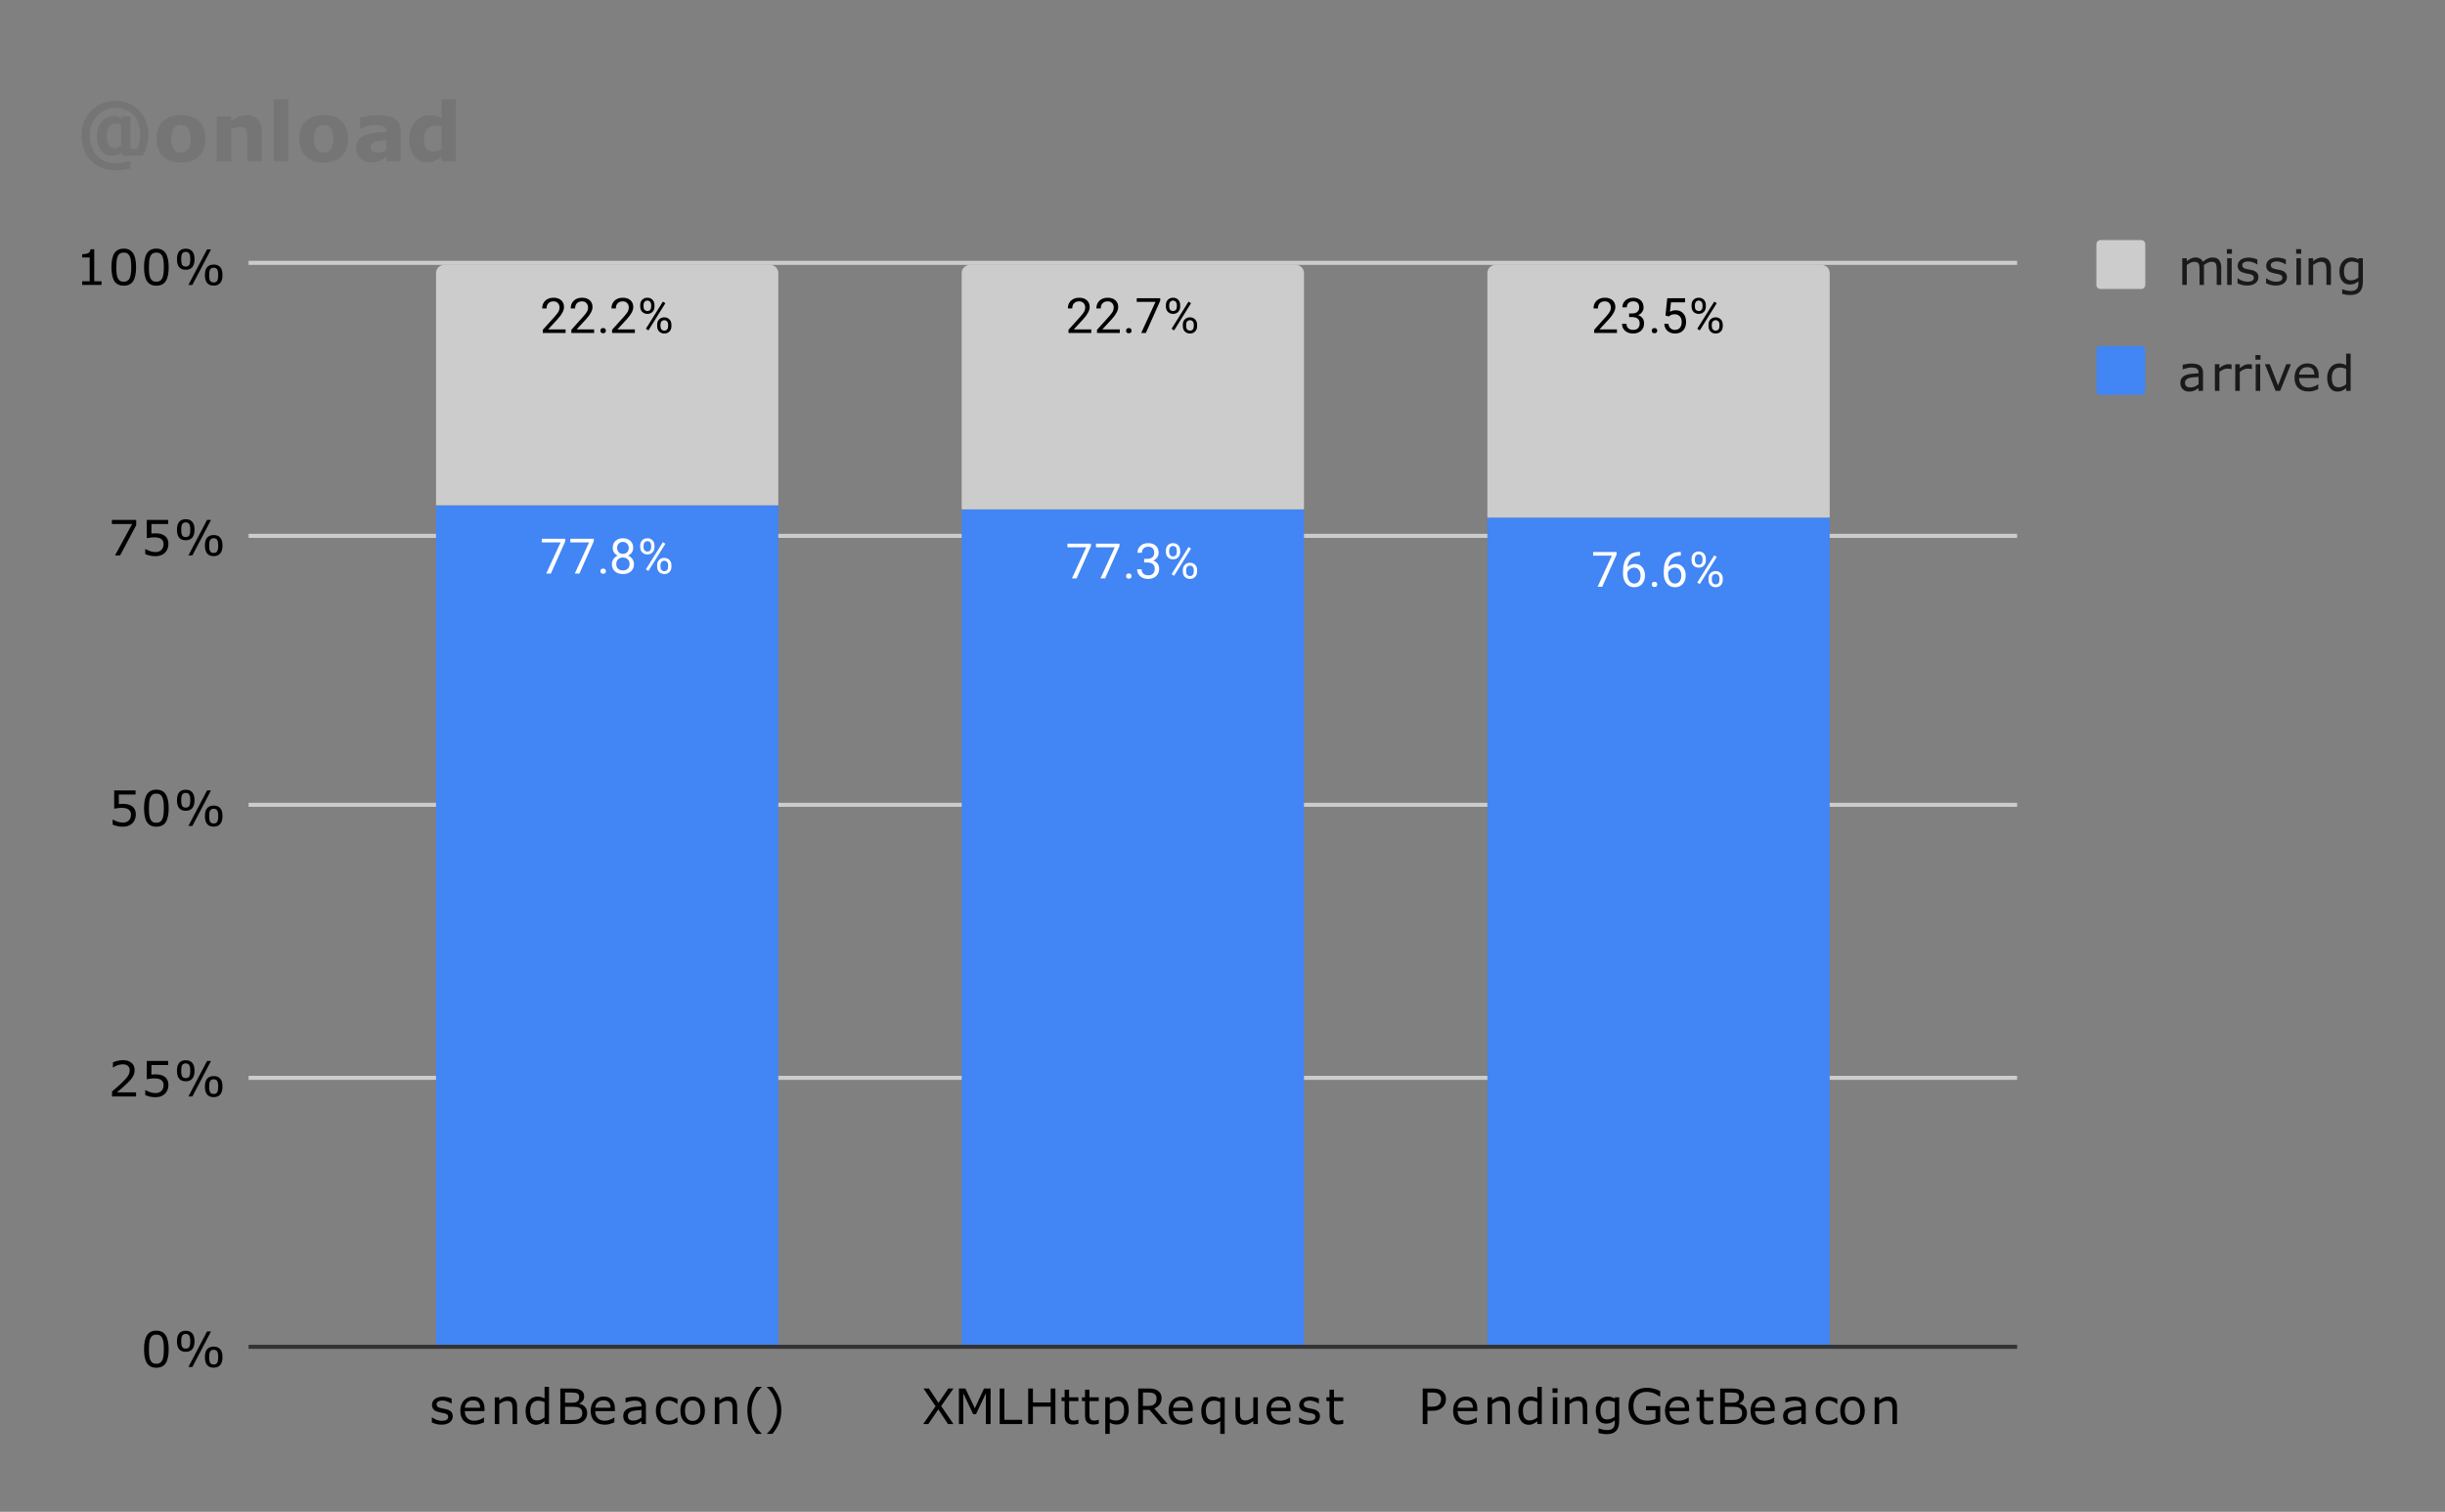
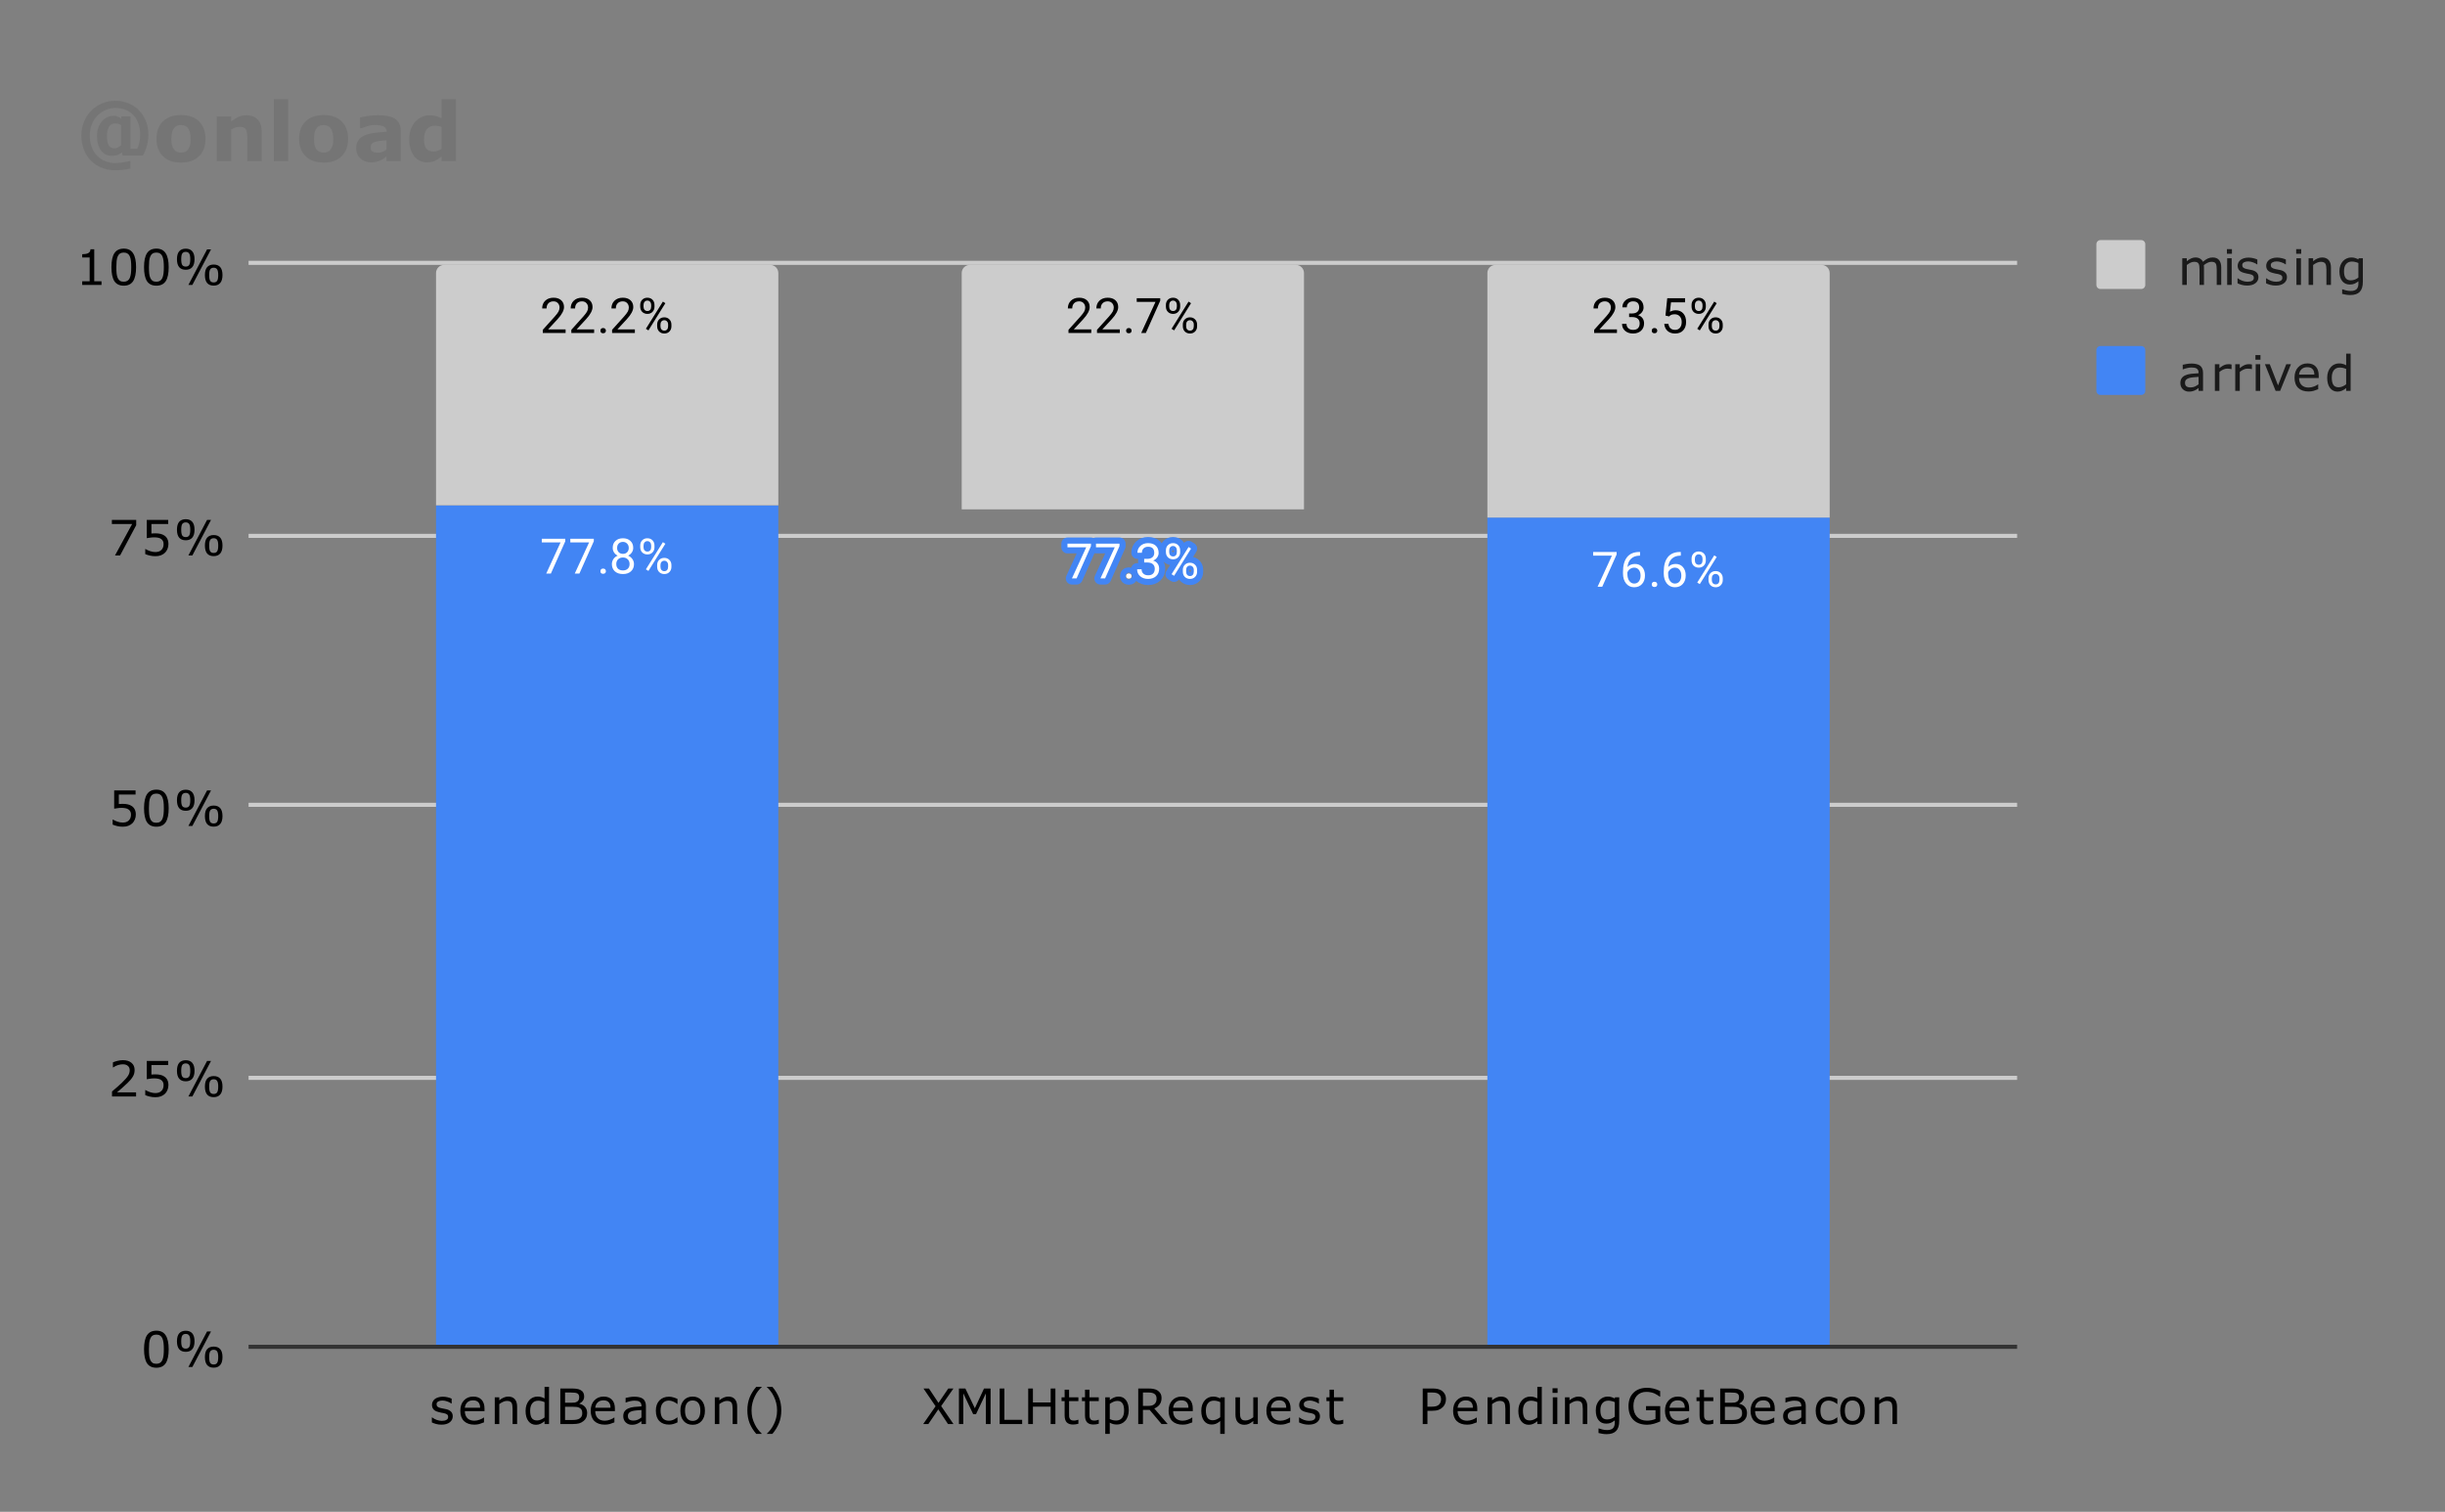
<svg xmlns="http://www.w3.org/2000/svg" version="1.1" viewBox="0.0 0.0 600.0 371.0" fill="none" stroke="none" stroke-linecap="square" stroke-miterlimit="10" width="600" height="371">
  <rect x="0.0" y="0.0" width="600.0" height="371.0" fill="#808080" stroke="none" />
  <path fill="#ffffff" fill-opacity="0.0" d="M0 0L600.0 0L600.0 371.0L0 371.0L0 0Z" fill-rule="nonzero" />
  <path stroke="#333333" stroke-width="1.0" stroke-linecap="butt" d="M61.5 330.5L494.5 330.5" fill-rule="nonzero" />
  <path stroke="#cccccc" stroke-width="1.0" stroke-linecap="butt" d="M61.5 264.5L494.5 264.5" fill-rule="nonzero" />
  <path stroke="#cccccc" stroke-width="1.0" stroke-linecap="butt" d="M61.5 197.5L494.5 197.5" fill-rule="nonzero" />
  <path stroke="#cccccc" stroke-width="1.0" stroke-linecap="butt" d="M61.5 131.5L494.5 131.5" fill-rule="nonzero" />
  <path stroke="#cccccc" stroke-width="1.0" stroke-linecap="butt" d="M61.5 64.5L494.5 64.5" fill-rule="nonzero" />
  <clipPath id="id_0">
    <path d="M61.55 64.917L494.748 64.917L494.748 330.45L61.55 330.45L61.55 64.917Z" clip-rule="nonzero" />
  </clipPath>
  <path stroke="#000000" stroke-width="2.0" stroke-linecap="butt" stroke-opacity="0.0" clip-path="url(#id_0)" d="M191.0 330.0L107.0 330.0L107.0 124.0L191.0 124.0Z" fill-rule="nonzero" />
  <path fill="#4285f4" clip-path="url(#id_0)" d="M191.0 330.0L107.0 330.0L107.0 124.0L191.0 124.0Z" fill-rule="nonzero" />
  <path stroke="#000000" stroke-width="2.0" stroke-linecap="butt" stroke-opacity="0.0" clip-path="url(#id_0)" d="M320.0 330.0L236.0 330.0L236.0 125.0L320.0 125.0Z" fill-rule="nonzero" />
-   <path fill="#4285f4" clip-path="url(#id_0)" d="M320.0 330.0L236.0 330.0L236.0 125.0L320.0 125.0Z" fill-rule="nonzero" />
  <path stroke="#000000" stroke-width="2.0" stroke-linecap="butt" stroke-opacity="0.0" clip-path="url(#id_0)" d="M449.0 330.0L365.0 330.0L365.0 127.0L449.0 127.0Z" fill-rule="nonzero" />
  <path fill="#4285f4" clip-path="url(#id_0)" d="M449.0 330.0L365.0 330.0L365.0 127.0L449.0 127.0Z" fill-rule="nonzero" />
  <path stroke="#000000" stroke-width="2.0" stroke-linecap="butt" stroke-opacity="0.0" clip-path="url(#id_0)" d="M191.0 124.0L107.0 124.0L107.0 67.0C107.0 65.895 107.895 65.0 109.0 65.0L189.0 65.0C190.105 65.0 191.0 65.895 191.0 67.0Z" fill-rule="nonzero" />
  <path fill="#cccccc" clip-path="url(#id_0)" d="M191.0 124.0L107.0 124.0L107.0 67.0C107.0 65.895 107.895 65.0 109.0 65.0L189.0 65.0C190.105 65.0 191.0 65.895 191.0 67.0Z" fill-rule="nonzero" />
  <path stroke="#000000" stroke-width="2.0" stroke-linecap="butt" stroke-opacity="0.0" clip-path="url(#id_0)" d="M320.0 125.0L236.0 125.0L236.0 67.0C236.0 65.895 236.895 65.0 238.0 65.0L318.0 65.0C319.105 65.0 320.0 65.895 320.0 67.0Z" fill-rule="nonzero" />
  <path fill="#cccccc" clip-path="url(#id_0)" d="M320.0 125.0L236.0 125.0L236.0 67.0C236.0 65.895 236.895 65.0 238.0 65.0L318.0 65.0C319.105 65.0 320.0 65.895 320.0 67.0Z" fill-rule="nonzero" />
  <path stroke="#000000" stroke-width="2.0" stroke-linecap="butt" stroke-opacity="0.0" clip-path="url(#id_0)" d="M449.0 127.0L365.0 127.0L365.0 67.0C365.0 65.895 365.895 65.0 367.0 65.0L447.0 65.0C448.105 65.0 449.0 65.895 449.0 67.0Z" fill-rule="nonzero" />
  <path fill="#cccccc" clip-path="url(#id_0)" d="M449.0 127.0L365.0 127.0L365.0 67.0C365.0 65.895 365.895 65.0 367.0 65.0L447.0 65.0C448.105 65.0 449.0 65.895 449.0 67.0Z" fill-rule="nonzero" />
  <path stroke="#4285f4" stroke-width="3.0" stroke-linejoin="round" stroke-linecap="round" d="M138.719 132.823L135.188 140.745L134.047 140.745L137.562 133.104L132.953 133.104L132.953 132.213L138.719 132.213L138.719 132.823ZM145.719 132.823L142.188 140.745L141.047 140.745L144.562 133.104L139.953 133.104L139.953 132.213L145.719 132.213L145.719 132.823ZM147.344 140.182Q147.344 139.901 147.5 139.713Q147.672 139.526 148.0 139.526Q148.344 139.526 148.516 139.713Q148.688 139.901 148.688 140.182Q148.688 140.448 148.516 140.635Q148.344 140.807 148.0 140.807Q147.672 140.807 147.5 140.635Q147.344 140.448 147.344 140.182ZM155.391 134.432Q155.391 135.073 155.047 135.573Q154.703 136.073 154.141 136.354Q154.797 136.635 155.188 137.198Q155.578 137.745 155.578 138.448Q155.578 139.542 154.828 140.213Q154.094 140.87 152.875 140.87Q151.641 140.87 150.891 140.213Q150.156 139.542 150.156 138.448Q150.156 137.745 150.531 137.198Q150.906 136.635 151.578 136.354Q151.016 136.073 150.688 135.573Q150.359 135.073 150.359 134.432Q150.359 133.354 151.047 132.729Q151.734 132.088 152.875 132.088Q154.0 132.088 154.688 132.729Q155.391 133.354 155.391 134.432ZM154.5 138.417Q154.5 137.698 154.047 137.26Q153.594 136.807 152.859 136.807Q152.125 136.807 151.672 137.26Q151.234 137.698 151.234 138.432Q151.234 139.151 151.672 139.573Q152.109 139.979 152.875 139.979Q153.625 139.979 154.062 139.557Q154.5 139.135 154.5 138.417ZM152.875 132.979Q152.234 132.979 151.828 133.385Q151.438 133.776 151.438 134.463Q151.438 135.104 151.828 135.51Q152.219 135.917 152.859 135.917Q153.516 135.917 153.906 135.51Q154.297 135.104 154.297 134.463Q154.297 133.807 153.891 133.401Q153.484 132.979 152.875 132.979ZM157.109 133.854Q157.109 133.088 157.594 132.588Q158.094 132.088 158.859 132.088Q159.641 132.088 160.125 132.588Q160.609 133.088 160.609 133.885L160.609 134.307Q160.609 135.073 160.109 135.573Q159.625 136.057 158.875 136.057Q158.109 136.057 157.609 135.573Q157.109 135.073 157.109 134.26L157.109 133.854ZM157.922 134.307Q157.922 134.76 158.172 135.057Q158.438 135.354 158.875 135.354Q159.297 135.354 159.547 135.073Q159.797 134.776 159.797 134.276L159.797 133.854Q159.797 133.401 159.547 133.104Q159.297 132.792 158.859 132.792Q158.422 132.792 158.172 133.104Q157.922 133.401 157.922 133.87L157.922 134.307ZM161.266 138.651Q161.266 137.885 161.75 137.401Q162.25 136.901 163.016 136.901Q163.781 136.901 164.266 137.401Q164.766 137.885 164.766 138.698L164.766 139.104Q164.766 139.87 164.281 140.37Q163.797 140.87 163.031 140.87Q162.266 140.87 161.766 140.385Q161.266 139.885 161.266 139.073L161.266 138.651ZM162.078 139.104Q162.078 139.573 162.328 139.87Q162.594 140.167 163.031 140.167Q163.453 140.167 163.703 139.885Q163.953 139.588 163.953 139.088L163.953 138.651Q163.953 138.182 163.688 137.901Q163.438 137.604 163.016 137.604Q162.594 137.604 162.328 137.901Q162.078 138.182 162.078 138.682L162.078 139.104ZM159.125 140.104L158.5 139.713L162.672 133.042L163.281 133.432L159.125 140.104Z" fill-rule="nonzero" />
  <path fill="#ffffff" d="M138.719 132.823L135.188 140.745L134.047 140.745L137.562 133.104L132.953 133.104L132.953 132.213L138.719 132.213L138.719 132.823ZM145.719 132.823L142.188 140.745L141.047 140.745L144.562 133.104L139.953 133.104L139.953 132.213L145.719 132.213L145.719 132.823ZM147.344 140.182Q147.344 139.901 147.5 139.713Q147.672 139.526 148.0 139.526Q148.344 139.526 148.516 139.713Q148.688 139.901 148.688 140.182Q148.688 140.448 148.516 140.635Q148.344 140.807 148.0 140.807Q147.672 140.807 147.5 140.635Q147.344 140.448 147.344 140.182ZM155.391 134.432Q155.391 135.073 155.047 135.573Q154.703 136.073 154.141 136.354Q154.797 136.635 155.188 137.198Q155.578 137.745 155.578 138.448Q155.578 139.542 154.828 140.213Q154.094 140.87 152.875 140.87Q151.641 140.87 150.891 140.213Q150.156 139.542 150.156 138.448Q150.156 137.745 150.531 137.198Q150.906 136.635 151.578 136.354Q151.016 136.073 150.688 135.573Q150.359 135.073 150.359 134.432Q150.359 133.354 151.047 132.729Q151.734 132.088 152.875 132.088Q154.0 132.088 154.688 132.729Q155.391 133.354 155.391 134.432ZM154.5 138.417Q154.5 137.698 154.047 137.26Q153.594 136.807 152.859 136.807Q152.125 136.807 151.672 137.26Q151.234 137.698 151.234 138.432Q151.234 139.151 151.672 139.573Q152.109 139.979 152.875 139.979Q153.625 139.979 154.062 139.557Q154.5 139.135 154.5 138.417ZM152.875 132.979Q152.234 132.979 151.828 133.385Q151.438 133.776 151.438 134.463Q151.438 135.104 151.828 135.51Q152.219 135.917 152.859 135.917Q153.516 135.917 153.906 135.51Q154.297 135.104 154.297 134.463Q154.297 133.807 153.891 133.401Q153.484 132.979 152.875 132.979ZM157.109 133.854Q157.109 133.088 157.594 132.588Q158.094 132.088 158.859 132.088Q159.641 132.088 160.125 132.588Q160.609 133.088 160.609 133.885L160.609 134.307Q160.609 135.073 160.109 135.573Q159.625 136.057 158.875 136.057Q158.109 136.057 157.609 135.573Q157.109 135.073 157.109 134.26L157.109 133.854ZM157.922 134.307Q157.922 134.76 158.172 135.057Q158.438 135.354 158.875 135.354Q159.297 135.354 159.547 135.073Q159.797 134.776 159.797 134.276L159.797 133.854Q159.797 133.401 159.547 133.104Q159.297 132.792 158.859 132.792Q158.422 132.792 158.172 133.104Q157.922 133.401 157.922 133.87L157.922 134.307ZM161.266 138.651Q161.266 137.885 161.75 137.401Q162.25 136.901 163.016 136.901Q163.781 136.901 164.266 137.401Q164.766 137.885 164.766 138.698L164.766 139.104Q164.766 139.87 164.281 140.37Q163.797 140.87 163.031 140.87Q162.266 140.87 161.766 140.385Q161.266 139.885 161.266 139.073L161.266 138.651ZM162.078 139.104Q162.078 139.573 162.328 139.87Q162.594 140.167 163.031 140.167Q163.453 140.167 163.703 139.885Q163.953 139.588 163.953 139.088L163.953 138.651Q163.953 138.182 163.688 137.901Q163.438 137.604 163.016 137.604Q162.594 137.604 162.328 137.901Q162.078 138.182 162.078 138.682L162.078 139.104ZM159.125 140.104L158.5 139.713L162.672 133.042L163.281 133.432L159.125 140.104Z" fill-rule="nonzero" />
  <path stroke="#4285f4" stroke-width="3.0" stroke-linejoin="round" stroke-linecap="round" d="M267.719 134.018L264.188 141.94L263.047 141.94L266.562 134.299L261.953 134.299L261.953 133.408L267.719 133.408L267.719 134.018ZM274.719 134.018L271.188 141.94L270.047 141.94L273.562 134.299L268.953 134.299L268.953 133.408L274.719 133.408L274.719 134.018ZM276.344 141.377Q276.344 141.096 276.5 140.908Q276.672 140.721 277.0 140.721Q277.344 140.721 277.516 140.908Q277.688 141.096 277.688 141.377Q277.688 141.643 277.516 141.83Q277.344 142.002 277.0 142.002Q276.672 142.002 276.5 141.83Q276.344 141.643 276.344 141.377ZM280.781 137.143L281.594 137.143Q282.375 137.127 282.812 136.737Q283.25 136.346 283.25 135.674Q283.25 134.174 281.75 134.174Q281.047 134.174 280.625 134.58Q280.219 134.987 280.219 135.643L279.125 135.643Q279.125 134.627 279.859 133.955Q280.609 133.283 281.75 133.283Q282.953 133.283 283.641 133.924Q284.328 134.565 284.328 135.705Q284.328 136.268 283.969 136.783Q283.609 137.299 282.984 137.565Q283.688 137.783 284.062 138.299Q284.453 138.815 284.453 139.565Q284.453 140.705 283.703 141.393Q282.953 142.065 281.75 142.065Q280.562 142.065 279.797 141.408Q279.047 140.752 279.047 139.69L280.141 139.69Q280.141 140.362 280.578 140.768Q281.016 141.174 281.766 141.174Q282.547 141.174 282.953 140.768Q283.375 140.346 283.375 139.58Q283.375 138.846 282.922 138.455Q282.469 138.049 281.594 138.033L280.781 138.033L280.781 137.143ZM286.109 135.049Q286.109 134.283 286.594 133.783Q287.094 133.283 287.859 133.283Q288.641 133.283 289.125 133.783Q289.609 134.283 289.609 135.08L289.609 135.502Q289.609 136.268 289.109 136.768Q288.625 137.252 287.875 137.252Q287.109 137.252 286.609 136.768Q286.109 136.268 286.109 135.455L286.109 135.049ZM286.922 135.502Q286.922 135.955 287.172 136.252Q287.438 136.549 287.875 136.549Q288.297 136.549 288.547 136.268Q288.797 135.971 288.797 135.471L288.797 135.049Q288.797 134.596 288.547 134.299Q288.297 133.987 287.859 133.987Q287.422 133.987 287.172 134.299Q286.922 134.596 286.922 135.065L286.922 135.502ZM290.266 139.846Q290.266 139.08 290.75 138.596Q291.25 138.096 292.016 138.096Q292.781 138.096 293.266 138.596Q293.766 139.08 293.766 139.893L293.766 140.299Q293.766 141.065 293.281 141.565Q292.797 142.065 292.031 142.065Q291.266 142.065 290.766 141.58Q290.266 141.08 290.266 140.268L290.266 139.846ZM291.078 140.299Q291.078 140.768 291.328 141.065Q291.594 141.362 292.031 141.362Q292.453 141.362 292.703 141.08Q292.953 140.783 292.953 140.283L292.953 139.846Q292.953 139.377 292.688 139.096Q292.438 138.799 292.016 138.799Q291.594 138.799 291.328 139.096Q291.078 139.377 291.078 139.877L291.078 140.299ZM288.125 141.299L287.5 140.908L291.672 134.237L292.281 134.627L288.125 141.299Z" fill-rule="nonzero" />
  <path fill="#ffffff" d="M267.719 134.018L264.188 141.94L263.047 141.94L266.562 134.299L261.953 134.299L261.953 133.408L267.719 133.408L267.719 134.018ZM274.719 134.018L271.188 141.94L270.047 141.94L273.562 134.299L268.953 134.299L268.953 133.408L274.719 133.408L274.719 134.018ZM276.344 141.377Q276.344 141.096 276.5 140.908Q276.672 140.721 277.0 140.721Q277.344 140.721 277.516 140.908Q277.688 141.096 277.688 141.377Q277.688 141.643 277.516 141.83Q277.344 142.002 277.0 142.002Q276.672 142.002 276.5 141.83Q276.344 141.643 276.344 141.377ZM280.781 137.143L281.594 137.143Q282.375 137.127 282.812 136.737Q283.25 136.346 283.25 135.674Q283.25 134.174 281.75 134.174Q281.047 134.174 280.625 134.58Q280.219 134.987 280.219 135.643L279.125 135.643Q279.125 134.627 279.859 133.955Q280.609 133.283 281.75 133.283Q282.953 133.283 283.641 133.924Q284.328 134.565 284.328 135.705Q284.328 136.268 283.969 136.783Q283.609 137.299 282.984 137.565Q283.688 137.783 284.062 138.299Q284.453 138.815 284.453 139.565Q284.453 140.705 283.703 141.393Q282.953 142.065 281.75 142.065Q280.562 142.065 279.797 141.408Q279.047 140.752 279.047 139.69L280.141 139.69Q280.141 140.362 280.578 140.768Q281.016 141.174 281.766 141.174Q282.547 141.174 282.953 140.768Q283.375 140.346 283.375 139.58Q283.375 138.846 282.922 138.455Q282.469 138.049 281.594 138.033L280.781 138.033L280.781 137.143ZM286.109 135.049Q286.109 134.283 286.594 133.783Q287.094 133.283 287.859 133.283Q288.641 133.283 289.125 133.783Q289.609 134.283 289.609 135.08L289.609 135.502Q289.609 136.268 289.109 136.768Q288.625 137.252 287.875 137.252Q287.109 137.252 286.609 136.768Q286.109 136.268 286.109 135.455L286.109 135.049ZM286.922 135.502Q286.922 135.955 287.172 136.252Q287.438 136.549 287.875 136.549Q288.297 136.549 288.547 136.268Q288.797 135.971 288.797 135.471L288.797 135.049Q288.797 134.596 288.547 134.299Q288.297 133.987 287.859 133.987Q287.422 133.987 287.172 134.299Q286.922 134.596 286.922 135.065L286.922 135.502ZM290.266 139.846Q290.266 139.08 290.75 138.596Q291.25 138.096 292.016 138.096Q292.781 138.096 293.266 138.596Q293.766 139.08 293.766 139.893L293.766 140.299Q293.766 141.065 293.281 141.565Q292.797 142.065 292.031 142.065Q291.266 142.065 290.766 141.58Q290.266 141.08 290.266 140.268L290.266 139.846ZM291.078 140.299Q291.078 140.768 291.328 141.065Q291.594 141.362 292.031 141.362Q292.453 141.362 292.703 141.08Q292.953 140.783 292.953 140.283L292.953 139.846Q292.953 139.377 292.688 139.096Q292.438 138.799 292.016 138.799Q291.594 138.799 291.328 139.096Q291.078 139.377 291.078 139.877L291.078 140.299ZM288.125 141.299L287.5 140.908L291.672 134.237L292.281 134.627L288.125 141.299Z" fill-rule="nonzero" />
  <path stroke="#4285f4" stroke-width="3.0" stroke-linejoin="round" stroke-linecap="round" d="M396.719 136.062L393.188 143.984L392.047 143.984L395.562 136.344L390.953 136.344L390.953 135.453L396.719 135.453L396.719 136.062ZM402.469 135.453L402.469 136.359L402.266 136.359Q401.0 136.39 400.25 137.125Q399.5 137.844 399.375 139.156Q400.062 138.39 401.219 138.39Q402.328 138.39 403.0 139.172Q403.672 139.953 403.672 141.203Q403.672 142.515 402.953 143.312Q402.234 144.109 401.016 144.109Q399.797 144.109 399.031 143.172Q398.281 142.219 398.281 140.734L398.281 140.328Q398.281 137.969 399.281 136.719Q400.281 135.469 402.266 135.453L402.469 135.453ZM401.047 139.297Q400.484 139.297 400.016 139.625Q399.547 139.953 399.359 140.469L399.359 140.859Q399.359 141.922 399.828 142.562Q400.312 143.203 401.016 143.203Q401.75 143.203 402.172 142.672Q402.594 142.125 402.594 141.25Q402.594 140.375 402.172 139.844Q401.75 139.297 401.047 139.297ZM405.344 143.422Q405.344 143.14 405.5 142.953Q405.672 142.765 406.0 142.765Q406.344 142.765 406.516 142.953Q406.688 143.14 406.688 143.422Q406.688 143.687 406.516 143.875Q406.344 144.047 406.0 144.047Q405.672 144.047 405.5 143.875Q405.344 143.687 405.344 143.422ZM412.469 135.453L412.469 136.359L412.266 136.359Q411.0 136.39 410.25 137.125Q409.5 137.844 409.375 139.156Q410.062 138.39 411.219 138.39Q412.328 138.39 413.0 139.172Q413.672 139.953 413.672 141.203Q413.672 142.515 412.953 143.312Q412.234 144.109 411.016 144.109Q409.797 144.109 409.031 143.172Q408.281 142.219 408.281 140.734L408.281 140.328Q408.281 137.969 409.281 136.719Q410.281 135.469 412.266 135.453L412.469 135.453ZM411.047 139.297Q410.484 139.297 410.016 139.625Q409.547 139.953 409.359 140.469L409.359 140.859Q409.359 141.922 409.828 142.562Q410.312 143.203 411.016 143.203Q411.75 143.203 412.172 142.672Q412.594 142.125 412.594 141.25Q412.594 140.375 412.172 139.844Q411.75 139.297 411.047 139.297ZM415.109 137.094Q415.109 136.328 415.594 135.828Q416.094 135.328 416.859 135.328Q417.641 135.328 418.125 135.828Q418.609 136.328 418.609 137.125L418.609 137.547Q418.609 138.312 418.109 138.812Q417.625 139.297 416.875 139.297Q416.109 139.297 415.609 138.812Q415.109 138.312 415.109 137.5L415.109 137.094ZM415.922 137.547Q415.922 138 416.172 138.297Q416.438 138.594 416.875 138.594Q417.297 138.594 417.547 138.312Q417.797 138.015 417.797 137.515L417.797 137.094Q417.797 136.64 417.547 136.344Q417.297 136.031 416.859 136.031Q416.422 136.031 416.172 136.344Q415.922 136.64 415.922 137.109L415.922 137.547ZM419.266 141.89Q419.266 141.125 419.75 140.64Q420.25 140.14 421.016 140.14Q421.781 140.14 422.266 140.64Q422.766 141.125 422.766 141.937L422.766 142.344Q422.766 143.109 422.281 143.609Q421.797 144.109 421.031 144.109Q420.266 144.109 419.766 143.625Q419.266 143.125 419.266 142.312L419.266 141.89ZM420.078 142.344Q420.078 142.812 420.328 143.109Q420.594 143.406 421.031 143.406Q421.453 143.406 421.703 143.125Q421.953 142.828 421.953 142.328L421.953 141.89Q421.953 141.422 421.688 141.14Q421.438 140.844 421.016 140.844Q420.594 140.844 420.328 141.14Q420.078 141.422 420.078 141.922L420.078 142.344ZM417.125 143.344L416.5 142.953L420.672 136.281L421.281 136.672L417.125 143.344Z" fill-rule="nonzero" />
  <path fill="#ffffff" d="M396.719 136.062L393.188 143.984L392.047 143.984L395.562 136.344L390.953 136.344L390.953 135.453L396.719 135.453L396.719 136.062ZM402.469 135.453L402.469 136.359L402.266 136.359Q401.0 136.39 400.25 137.125Q399.5 137.844 399.375 139.156Q400.062 138.39 401.219 138.39Q402.328 138.39 403.0 139.172Q403.672 139.953 403.672 141.203Q403.672 142.515 402.953 143.312Q402.234 144.109 401.016 144.109Q399.797 144.109 399.031 143.172Q398.281 142.219 398.281 140.734L398.281 140.328Q398.281 137.969 399.281 136.719Q400.281 135.469 402.266 135.453L402.469 135.453ZM401.047 139.297Q400.484 139.297 400.016 139.625Q399.547 139.953 399.359 140.469L399.359 140.859Q399.359 141.922 399.828 142.562Q400.312 143.203 401.016 143.203Q401.75 143.203 402.172 142.672Q402.594 142.125 402.594 141.25Q402.594 140.375 402.172 139.844Q401.75 139.297 401.047 139.297ZM405.344 143.422Q405.344 143.14 405.5 142.953Q405.672 142.765 406.0 142.765Q406.344 142.765 406.516 142.953Q406.688 143.14 406.688 143.422Q406.688 143.687 406.516 143.875Q406.344 144.047 406.0 144.047Q405.672 144.047 405.5 143.875Q405.344 143.687 405.344 143.422ZM412.469 135.453L412.469 136.359L412.266 136.359Q411.0 136.39 410.25 137.125Q409.5 137.844 409.375 139.156Q410.062 138.39 411.219 138.39Q412.328 138.39 413.0 139.172Q413.672 139.953 413.672 141.203Q413.672 142.515 412.953 143.312Q412.234 144.109 411.016 144.109Q409.797 144.109 409.031 143.172Q408.281 142.219 408.281 140.734L408.281 140.328Q408.281 137.969 409.281 136.719Q410.281 135.469 412.266 135.453L412.469 135.453ZM411.047 139.297Q410.484 139.297 410.016 139.625Q409.547 139.953 409.359 140.469L409.359 140.859Q409.359 141.922 409.828 142.562Q410.312 143.203 411.016 143.203Q411.75 143.203 412.172 142.672Q412.594 142.125 412.594 141.25Q412.594 140.375 412.172 139.844Q411.75 139.297 411.047 139.297ZM415.109 137.094Q415.109 136.328 415.594 135.828Q416.094 135.328 416.859 135.328Q417.641 135.328 418.125 135.828Q418.609 136.328 418.609 137.125L418.609 137.547Q418.609 138.312 418.109 138.812Q417.625 139.297 416.875 139.297Q416.109 139.297 415.609 138.812Q415.109 138.312 415.109 137.5L415.109 137.094ZM415.922 137.547Q415.922 138 416.172 138.297Q416.438 138.594 416.875 138.594Q417.297 138.594 417.547 138.312Q417.797 138.015 417.797 137.515L417.797 137.094Q417.797 136.64 417.547 136.344Q417.297 136.031 416.859 136.031Q416.422 136.031 416.172 136.344Q415.922 136.64 415.922 137.109L415.922 137.547ZM419.266 141.89Q419.266 141.125 419.75 140.64Q420.25 140.14 421.016 140.14Q421.781 140.14 422.266 140.64Q422.766 141.125 422.766 141.937L422.766 142.344Q422.766 143.109 422.281 143.609Q421.797 144.109 421.031 144.109Q420.266 144.109 419.766 143.625Q419.266 143.125 419.266 142.312L419.266 141.89ZM420.078 142.344Q420.078 142.812 420.328 143.109Q420.594 143.406 421.031 143.406Q421.453 143.406 421.703 143.125Q421.953 142.828 421.953 142.328L421.953 141.89Q421.953 141.422 421.688 141.14Q421.438 140.844 421.016 140.844Q420.594 140.844 420.328 141.14Q420.078 141.422 420.078 141.922L420.078 142.344ZM417.125 143.344L416.5 142.953L420.672 136.281L421.281 136.672L417.125 143.344Z" fill-rule="nonzero" />
  <path stroke="#cccccc" stroke-width="3.0" stroke-linejoin="round" stroke-linecap="round" d="M138.797 81.717L133.203 81.717L133.203 80.935L136.156 77.654Q136.812 76.904 137.062 76.451Q137.312 75.982 137.312 75.482Q137.312 74.81 136.906 74.389Q136.516 73.951 135.828 73.951Q135.031 73.951 134.578 74.42Q134.125 74.873 134.125 75.701L133.047 75.701Q133.047 74.514 133.797 73.795Q134.562 73.06 135.828 73.06Q137.031 73.06 137.719 73.685Q138.406 74.31 138.406 75.357Q138.406 76.607 136.797 78.357L134.516 80.826L138.797 80.826L138.797 81.717ZM145.797 81.717L140.203 81.717L140.203 80.935L143.156 77.654Q143.812 76.904 144.062 76.451Q144.312 75.982 144.312 75.482Q144.312 74.81 143.906 74.389Q143.516 73.951 142.828 73.951Q142.031 73.951 141.578 74.42Q141.125 74.873 141.125 75.701L140.047 75.701Q140.047 74.514 140.797 73.795Q141.562 73.06 142.828 73.06Q144.031 73.06 144.719 73.685Q145.406 74.31 145.406 75.357Q145.406 76.607 143.797 78.357L141.516 80.826L145.797 80.826L145.797 81.717ZM147.344 81.154Q147.344 80.873 147.5 80.685Q147.672 80.498 148.0 80.498Q148.344 80.498 148.516 80.685Q148.688 80.873 148.688 81.154Q148.688 81.42 148.516 81.607Q148.344 81.779 148.0 81.779Q147.672 81.779 147.5 81.607Q147.344 81.42 147.344 81.154ZM155.797 81.717L150.203 81.717L150.203 80.935L153.156 77.654Q153.812 76.904 154.062 76.451Q154.312 75.982 154.312 75.482Q154.312 74.81 153.906 74.389Q153.516 73.951 152.828 73.951Q152.031 73.951 151.578 74.42Q151.125 74.873 151.125 75.701L150.047 75.701Q150.047 74.514 150.797 73.795Q151.562 73.06 152.828 73.06Q154.031 73.06 154.719 73.685Q155.406 74.31 155.406 75.357Q155.406 76.607 153.797 78.357L151.516 80.826L155.797 80.826L155.797 81.717ZM157.109 74.826Q157.109 74.06 157.594 73.56Q158.094 73.06 158.859 73.06Q159.641 73.06 160.125 73.56Q160.609 74.06 160.609 74.857L160.609 75.279Q160.609 76.045 160.109 76.545Q159.625 77.029 158.875 77.029Q158.109 77.029 157.609 76.545Q157.109 76.045 157.109 75.232L157.109 74.826ZM157.922 75.279Q157.922 75.732 158.172 76.029Q158.438 76.326 158.875 76.326Q159.297 76.326 159.547 76.045Q159.797 75.748 159.797 75.248L159.797 74.826Q159.797 74.373 159.547 74.076Q159.297 73.764 158.859 73.764Q158.422 73.764 158.172 74.076Q157.922 74.373 157.922 74.842L157.922 75.279ZM161.266 79.623Q161.266 78.857 161.75 78.373Q162.25 77.873 163.016 77.873Q163.781 77.873 164.266 78.373Q164.766 78.857 164.766 79.67L164.766 80.076Q164.766 80.842 164.281 81.342Q163.797 81.842 163.031 81.842Q162.266 81.842 161.766 81.357Q161.266 80.857 161.266 80.045L161.266 79.623ZM162.078 80.076Q162.078 80.545 162.328 80.842Q162.594 81.139 163.031 81.139Q163.453 81.139 163.703 80.857Q163.953 80.56 163.953 80.06L163.953 79.623Q163.953 79.154 163.688 78.873Q163.438 78.576 163.016 78.576Q162.594 78.576 162.328 78.873Q162.078 79.154 162.078 79.654L162.078 80.076ZM159.125 81.076L158.5 80.685L162.672 74.014L163.281 74.404L159.125 81.076Z" fill-rule="nonzero" />
  <path fill="#000000" d="M138.797 81.717L133.203 81.717L133.203 80.935L136.156 77.654Q136.812 76.904 137.062 76.451Q137.312 75.982 137.312 75.482Q137.312 74.81 136.906 74.389Q136.516 73.951 135.828 73.951Q135.031 73.951 134.578 74.42Q134.125 74.873 134.125 75.701L133.047 75.701Q133.047 74.514 133.797 73.795Q134.562 73.06 135.828 73.06Q137.031 73.06 137.719 73.685Q138.406 74.31 138.406 75.357Q138.406 76.607 136.797 78.357L134.516 80.826L138.797 80.826L138.797 81.717ZM145.797 81.717L140.203 81.717L140.203 80.935L143.156 77.654Q143.812 76.904 144.062 76.451Q144.312 75.982 144.312 75.482Q144.312 74.81 143.906 74.389Q143.516 73.951 142.828 73.951Q142.031 73.951 141.578 74.42Q141.125 74.873 141.125 75.701L140.047 75.701Q140.047 74.514 140.797 73.795Q141.562 73.06 142.828 73.06Q144.031 73.06 144.719 73.685Q145.406 74.31 145.406 75.357Q145.406 76.607 143.797 78.357L141.516 80.826L145.797 80.826L145.797 81.717ZM147.344 81.154Q147.344 80.873 147.5 80.685Q147.672 80.498 148.0 80.498Q148.344 80.498 148.516 80.685Q148.688 80.873 148.688 81.154Q148.688 81.42 148.516 81.607Q148.344 81.779 148.0 81.779Q147.672 81.779 147.5 81.607Q147.344 81.42 147.344 81.154ZM155.797 81.717L150.203 81.717L150.203 80.935L153.156 77.654Q153.812 76.904 154.062 76.451Q154.312 75.982 154.312 75.482Q154.312 74.81 153.906 74.389Q153.516 73.951 152.828 73.951Q152.031 73.951 151.578 74.42Q151.125 74.873 151.125 75.701L150.047 75.701Q150.047 74.514 150.797 73.795Q151.562 73.06 152.828 73.06Q154.031 73.06 154.719 73.685Q155.406 74.31 155.406 75.357Q155.406 76.607 153.797 78.357L151.516 80.826L155.797 80.826L155.797 81.717ZM157.109 74.826Q157.109 74.06 157.594 73.56Q158.094 73.06 158.859 73.06Q159.641 73.06 160.125 73.56Q160.609 74.06 160.609 74.857L160.609 75.279Q160.609 76.045 160.109 76.545Q159.625 77.029 158.875 77.029Q158.109 77.029 157.609 76.545Q157.109 76.045 157.109 75.232L157.109 74.826ZM157.922 75.279Q157.922 75.732 158.172 76.029Q158.438 76.326 158.875 76.326Q159.297 76.326 159.547 76.045Q159.797 75.748 159.797 75.248L159.797 74.826Q159.797 74.373 159.547 74.076Q159.297 73.764 158.859 73.764Q158.422 73.764 158.172 74.076Q157.922 74.373 157.922 74.842L157.922 75.279ZM161.266 79.623Q161.266 78.857 161.75 78.373Q162.25 77.873 163.016 77.873Q163.781 77.873 164.266 78.373Q164.766 78.857 164.766 79.67L164.766 80.076Q164.766 80.842 164.281 81.342Q163.797 81.842 163.031 81.842Q162.266 81.842 161.766 81.357Q161.266 80.857 161.266 80.045L161.266 79.623ZM162.078 80.076Q162.078 80.545 162.328 80.842Q162.594 81.139 163.031 81.139Q163.453 81.139 163.703 80.857Q163.953 80.56 163.953 80.06L163.953 79.623Q163.953 79.154 163.688 78.873Q163.438 78.576 163.016 78.576Q162.594 78.576 162.328 78.873Q162.078 79.154 162.078 79.654L162.078 80.076ZM159.125 81.076L158.5 80.685L162.672 74.014L163.281 74.404L159.125 81.076Z" fill-rule="nonzero" />
  <path stroke="#cccccc" stroke-width="3.0" stroke-linejoin="round" stroke-linecap="round" d="M267.797 81.717L262.203 81.717L262.203 80.935L265.156 77.654Q265.812 76.904 266.062 76.451Q266.312 75.982 266.312 75.482Q266.312 74.81 265.906 74.389Q265.516 73.951 264.828 73.951Q264.031 73.951 263.578 74.42Q263.125 74.873 263.125 75.701L262.047 75.701Q262.047 74.514 262.797 73.795Q263.562 73.06 264.828 73.06Q266.031 73.06 266.719 73.685Q267.406 74.31 267.406 75.357Q267.406 76.607 265.797 78.357L263.516 80.826L267.797 80.826L267.797 81.717ZM274.797 81.717L269.203 81.717L269.203 80.935L272.156 77.654Q272.812 76.904 273.062 76.451Q273.312 75.982 273.312 75.482Q273.312 74.81 272.906 74.389Q272.516 73.951 271.828 73.951Q271.031 73.951 270.578 74.42Q270.125 74.873 270.125 75.701L269.047 75.701Q269.047 74.514 269.797 73.795Q270.562 73.06 271.828 73.06Q273.031 73.06 273.719 73.685Q274.406 74.31 274.406 75.357Q274.406 76.607 272.797 78.357L270.516 80.826L274.797 80.826L274.797 81.717ZM276.344 81.154Q276.344 80.873 276.5 80.685Q276.672 80.498 277.0 80.498Q277.344 80.498 277.516 80.685Q277.688 80.873 277.688 81.154Q277.688 81.42 277.516 81.607Q277.344 81.779 277.0 81.779Q276.672 81.779 276.5 81.607Q276.344 81.42 276.344 81.154ZM284.719 73.795L281.188 81.717L280.047 81.717L283.562 74.076L278.953 74.076L278.953 73.185L284.719 73.185L284.719 73.795ZM286.109 74.826Q286.109 74.06 286.594 73.56Q287.094 73.06 287.859 73.06Q288.641 73.06 289.125 73.56Q289.609 74.06 289.609 74.857L289.609 75.279Q289.609 76.045 289.109 76.545Q288.625 77.029 287.875 77.029Q287.109 77.029 286.609 76.545Q286.109 76.045 286.109 75.232L286.109 74.826ZM286.922 75.279Q286.922 75.732 287.172 76.029Q287.438 76.326 287.875 76.326Q288.297 76.326 288.547 76.045Q288.797 75.748 288.797 75.248L288.797 74.826Q288.797 74.373 288.547 74.076Q288.297 73.764 287.859 73.764Q287.422 73.764 287.172 74.076Q286.922 74.373 286.922 74.842L286.922 75.279ZM290.266 79.623Q290.266 78.857 290.75 78.373Q291.25 77.873 292.016 77.873Q292.781 77.873 293.266 78.373Q293.766 78.857 293.766 79.67L293.766 80.076Q293.766 80.842 293.281 81.342Q292.797 81.842 292.031 81.842Q291.266 81.842 290.766 81.357Q290.266 80.857 290.266 80.045L290.266 79.623ZM291.078 80.076Q291.078 80.545 291.328 80.842Q291.594 81.139 292.031 81.139Q292.453 81.139 292.703 80.857Q292.953 80.56 292.953 80.06L292.953 79.623Q292.953 79.154 292.688 78.873Q292.438 78.576 292.016 78.576Q291.594 78.576 291.328 78.873Q291.078 79.154 291.078 79.654L291.078 80.076ZM288.125 81.076L287.5 80.685L291.672 74.014L292.281 74.404L288.125 81.076Z" fill-rule="nonzero" />
  <path fill="#000000" d="M267.797 81.717L262.203 81.717L262.203 80.935L265.156 77.654Q265.812 76.904 266.062 76.451Q266.312 75.982 266.312 75.482Q266.312 74.81 265.906 74.389Q265.516 73.951 264.828 73.951Q264.031 73.951 263.578 74.42Q263.125 74.873 263.125 75.701L262.047 75.701Q262.047 74.514 262.797 73.795Q263.562 73.06 264.828 73.06Q266.031 73.06 266.719 73.685Q267.406 74.31 267.406 75.357Q267.406 76.607 265.797 78.357L263.516 80.826L267.797 80.826L267.797 81.717ZM274.797 81.717L269.203 81.717L269.203 80.935L272.156 77.654Q272.812 76.904 273.062 76.451Q273.312 75.982 273.312 75.482Q273.312 74.81 272.906 74.389Q272.516 73.951 271.828 73.951Q271.031 73.951 270.578 74.42Q270.125 74.873 270.125 75.701L269.047 75.701Q269.047 74.514 269.797 73.795Q270.562 73.06 271.828 73.06Q273.031 73.06 273.719 73.685Q274.406 74.31 274.406 75.357Q274.406 76.607 272.797 78.357L270.516 80.826L274.797 80.826L274.797 81.717ZM276.344 81.154Q276.344 80.873 276.5 80.685Q276.672 80.498 277.0 80.498Q277.344 80.498 277.516 80.685Q277.688 80.873 277.688 81.154Q277.688 81.42 277.516 81.607Q277.344 81.779 277.0 81.779Q276.672 81.779 276.5 81.607Q276.344 81.42 276.344 81.154ZM284.719 73.795L281.188 81.717L280.047 81.717L283.562 74.076L278.953 74.076L278.953 73.185L284.719 73.185L284.719 73.795ZM286.109 74.826Q286.109 74.06 286.594 73.56Q287.094 73.06 287.859 73.06Q288.641 73.06 289.125 73.56Q289.609 74.06 289.609 74.857L289.609 75.279Q289.609 76.045 289.109 76.545Q288.625 77.029 287.875 77.029Q287.109 77.029 286.609 76.545Q286.109 76.045 286.109 75.232L286.109 74.826ZM286.922 75.279Q286.922 75.732 287.172 76.029Q287.438 76.326 287.875 76.326Q288.297 76.326 288.547 76.045Q288.797 75.748 288.797 75.248L288.797 74.826Q288.797 74.373 288.547 74.076Q288.297 73.764 287.859 73.764Q287.422 73.764 287.172 74.076Q286.922 74.373 286.922 74.842L286.922 75.279ZM290.266 79.623Q290.266 78.857 290.75 78.373Q291.25 77.873 292.016 77.873Q292.781 77.873 293.266 78.373Q293.766 78.857 293.766 79.67L293.766 80.076Q293.766 80.842 293.281 81.342Q292.797 81.842 292.031 81.842Q291.266 81.842 290.766 81.357Q290.266 80.857 290.266 80.045L290.266 79.623ZM291.078 80.076Q291.078 80.545 291.328 80.842Q291.594 81.139 292.031 81.139Q292.453 81.139 292.703 80.857Q292.953 80.56 292.953 80.06L292.953 79.623Q292.953 79.154 292.688 78.873Q292.438 78.576 292.016 78.576Q291.594 78.576 291.328 78.873Q291.078 79.154 291.078 79.654L291.078 80.076ZM288.125 81.076L287.5 80.685L291.672 74.014L292.281 74.404L288.125 81.076Z" fill-rule="nonzero" />
  <path stroke="#cccccc" stroke-width="3.0" stroke-linejoin="round" stroke-linecap="round" d="M396.797 81.717L391.203 81.717L391.203 80.935L394.156 77.654Q394.812 76.904 395.062 76.451Q395.312 75.982 395.312 75.482Q395.312 74.81 394.906 74.389Q394.516 73.951 393.828 73.951Q393.031 73.951 392.578 74.42Q392.125 74.873 392.125 75.701L391.047 75.701Q391.047 74.514 391.797 73.795Q392.562 73.06 393.828 73.06Q395.031 73.06 395.719 73.685Q396.406 74.31 396.406 75.357Q396.406 76.607 394.797 78.357L392.516 80.826L396.797 80.826L396.797 81.717ZM399.781 76.92L400.594 76.92Q401.375 76.904 401.812 76.514Q402.25 76.123 402.25 75.451Q402.25 73.951 400.75 73.951Q400.047 73.951 399.625 74.357Q399.219 74.764 399.219 75.42L398.125 75.42Q398.125 74.404 398.859 73.732Q399.609 73.06 400.75 73.06Q401.953 73.06 402.641 73.701Q403.328 74.342 403.328 75.482Q403.328 76.045 402.969 76.56Q402.609 77.076 401.984 77.342Q402.688 77.56 403.062 78.076Q403.453 78.592 403.453 79.342Q403.453 80.482 402.703 81.17Q401.953 81.842 400.75 81.842Q399.562 81.842 398.797 81.185Q398.047 80.529 398.047 79.467L399.141 79.467Q399.141 80.139 399.578 80.545Q400.016 80.951 400.766 80.951Q401.547 80.951 401.953 80.545Q402.375 80.123 402.375 79.357Q402.375 78.623 401.922 78.232Q401.469 77.826 400.594 77.81L399.781 77.81L399.781 76.92ZM405.344 81.154Q405.344 80.873 405.5 80.685Q405.672 80.498 406.0 80.498Q406.344 80.498 406.516 80.685Q406.688 80.873 406.688 81.154Q406.688 81.42 406.516 81.607Q406.344 81.779 406.0 81.779Q405.672 81.779 405.5 81.607Q405.344 81.42 405.344 81.154ZM408.703 77.435L409.141 73.185L413.516 73.185L413.516 74.185L410.062 74.185L409.797 76.514Q410.438 76.139 411.234 76.139Q412.391 76.139 413.078 76.92Q413.766 77.685 413.766 78.998Q413.766 80.31 413.047 81.076Q412.344 81.842 411.062 81.842Q409.938 81.842 409.219 81.217Q408.5 80.576 408.406 79.467L409.422 79.467Q409.531 80.201 409.953 80.576Q410.375 80.951 411.062 80.951Q411.812 80.951 412.25 80.435Q412.688 79.92 412.688 79.014Q412.688 78.154 412.219 77.639Q411.75 77.123 410.969 77.123Q410.266 77.123 409.859 77.42L409.578 77.654L408.703 77.435ZM415.109 74.826Q415.109 74.06 415.594 73.56Q416.094 73.06 416.859 73.06Q417.641 73.06 418.125 73.56Q418.609 74.06 418.609 74.857L418.609 75.279Q418.609 76.045 418.109 76.545Q417.625 77.029 416.875 77.029Q416.109 77.029 415.609 76.545Q415.109 76.045 415.109 75.232L415.109 74.826ZM415.922 75.279Q415.922 75.732 416.172 76.029Q416.438 76.326 416.875 76.326Q417.297 76.326 417.547 76.045Q417.797 75.748 417.797 75.248L417.797 74.826Q417.797 74.373 417.547 74.076Q417.297 73.764 416.859 73.764Q416.422 73.764 416.172 74.076Q415.922 74.373 415.922 74.842L415.922 75.279ZM419.266 79.623Q419.266 78.857 419.75 78.373Q420.25 77.873 421.016 77.873Q421.781 77.873 422.266 78.373Q422.766 78.857 422.766 79.67L422.766 80.076Q422.766 80.842 422.281 81.342Q421.797 81.842 421.031 81.842Q420.266 81.842 419.766 81.357Q419.266 80.857 419.266 80.045L419.266 79.623ZM420.078 80.076Q420.078 80.545 420.328 80.842Q420.594 81.139 421.031 81.139Q421.453 81.139 421.703 80.857Q421.953 80.56 421.953 80.06L421.953 79.623Q421.953 79.154 421.688 78.873Q421.438 78.576 421.016 78.576Q420.594 78.576 420.328 78.873Q420.078 79.154 420.078 79.654L420.078 80.076ZM417.125 81.076L416.5 80.685L420.672 74.014L421.281 74.404L417.125 81.076Z" fill-rule="nonzero" />
  <path fill="#000000" d="M396.797 81.717L391.203 81.717L391.203 80.935L394.156 77.654Q394.812 76.904 395.062 76.451Q395.312 75.982 395.312 75.482Q395.312 74.81 394.906 74.389Q394.516 73.951 393.828 73.951Q393.031 73.951 392.578 74.42Q392.125 74.873 392.125 75.701L391.047 75.701Q391.047 74.514 391.797 73.795Q392.562 73.06 393.828 73.06Q395.031 73.06 395.719 73.685Q396.406 74.31 396.406 75.357Q396.406 76.607 394.797 78.357L392.516 80.826L396.797 80.826L396.797 81.717ZM399.781 76.92L400.594 76.92Q401.375 76.904 401.812 76.514Q402.25 76.123 402.25 75.451Q402.25 73.951 400.75 73.951Q400.047 73.951 399.625 74.357Q399.219 74.764 399.219 75.42L398.125 75.42Q398.125 74.404 398.859 73.732Q399.609 73.06 400.75 73.06Q401.953 73.06 402.641 73.701Q403.328 74.342 403.328 75.482Q403.328 76.045 402.969 76.56Q402.609 77.076 401.984 77.342Q402.688 77.56 403.062 78.076Q403.453 78.592 403.453 79.342Q403.453 80.482 402.703 81.17Q401.953 81.842 400.75 81.842Q399.562 81.842 398.797 81.185Q398.047 80.529 398.047 79.467L399.141 79.467Q399.141 80.139 399.578 80.545Q400.016 80.951 400.766 80.951Q401.547 80.951 401.953 80.545Q402.375 80.123 402.375 79.357Q402.375 78.623 401.922 78.232Q401.469 77.826 400.594 77.81L399.781 77.81L399.781 76.92ZM405.344 81.154Q405.344 80.873 405.5 80.685Q405.672 80.498 406.0 80.498Q406.344 80.498 406.516 80.685Q406.688 80.873 406.688 81.154Q406.688 81.42 406.516 81.607Q406.344 81.779 406.0 81.779Q405.672 81.779 405.5 81.607Q405.344 81.42 405.344 81.154ZM408.703 77.435L409.141 73.185L413.516 73.185L413.516 74.185L410.062 74.185L409.797 76.514Q410.438 76.139 411.234 76.139Q412.391 76.139 413.078 76.92Q413.766 77.685 413.766 78.998Q413.766 80.31 413.047 81.076Q412.344 81.842 411.062 81.842Q409.938 81.842 409.219 81.217Q408.5 80.576 408.406 79.467L409.422 79.467Q409.531 80.201 409.953 80.576Q410.375 80.951 411.062 80.951Q411.812 80.951 412.25 80.435Q412.688 79.92 412.688 79.014Q412.688 78.154 412.219 77.639Q411.75 77.123 410.969 77.123Q410.266 77.123 409.859 77.42L409.578 77.654L408.703 77.435ZM415.109 74.826Q415.109 74.06 415.594 73.56Q416.094 73.06 416.859 73.06Q417.641 73.06 418.125 73.56Q418.609 74.06 418.609 74.857L418.609 75.279Q418.609 76.045 418.109 76.545Q417.625 77.029 416.875 77.029Q416.109 77.029 415.609 76.545Q415.109 76.045 415.109 75.232L415.109 74.826ZM415.922 75.279Q415.922 75.732 416.172 76.029Q416.438 76.326 416.875 76.326Q417.297 76.326 417.547 76.045Q417.797 75.748 417.797 75.248L417.797 74.826Q417.797 74.373 417.547 74.076Q417.297 73.764 416.859 73.764Q416.422 73.764 416.172 74.076Q415.922 74.373 415.922 74.842L415.922 75.279ZM419.266 79.623Q419.266 78.857 419.75 78.373Q420.25 77.873 421.016 77.873Q421.781 77.873 422.266 78.373Q422.766 78.857 422.766 79.67L422.766 80.076Q422.766 80.842 422.281 81.342Q421.797 81.842 421.031 81.842Q420.266 81.842 419.766 81.357Q419.266 80.857 419.266 80.045L419.266 79.623ZM420.078 80.076Q420.078 80.545 420.328 80.842Q420.594 81.139 421.031 81.139Q421.453 81.139 421.703 80.857Q421.953 80.56 421.953 80.06L421.953 79.623Q421.953 79.154 421.688 78.873Q421.438 78.576 421.016 78.576Q420.594 78.576 420.328 78.873Q420.078 79.154 420.078 79.654L420.078 80.076ZM417.125 81.076L416.5 80.685L420.672 74.014L421.281 74.404L417.125 81.076Z" fill-rule="nonzero" />
  <path fill="#000000" d="M41.394 331.091Q41.394 333.434 40.659 334.544Q39.925 335.637 38.378 335.637Q36.8 335.637 36.066 334.528Q35.347 333.403 35.347 331.091Q35.347 328.762 36.081 327.653Q36.816 326.544 38.378 326.544Q39.941 326.544 40.659 327.684Q41.394 328.809 41.394 331.091ZM39.847 333.747Q40.05 333.262 40.128 332.622Q40.206 331.981 40.206 331.091Q40.206 330.2 40.128 329.544Q40.05 328.887 39.847 328.419Q39.644 327.966 39.284 327.747Q38.925 327.512 38.378 327.512Q37.816 327.512 37.456 327.747Q37.097 327.966 36.894 328.434Q36.691 328.872 36.612 329.575Q36.55 330.262 36.55 331.091Q36.55 332.012 36.612 332.637Q36.675 333.247 36.878 333.731Q37.081 334.184 37.425 334.434Q37.784 334.669 38.378 334.669Q38.925 334.669 39.284 334.434Q39.644 334.2 39.847 333.747ZM47.737 329.137Q47.737 330.45 47.175 331.091Q46.628 331.731 45.581 331.731Q44.519 331.731 43.972 331.091Q43.425 330.45 43.425 329.153Q43.425 327.841 43.972 327.2Q44.534 326.559 45.581 326.559Q46.644 326.559 47.191 327.216Q47.737 327.856 47.737 329.137ZM51.784 326.731L47.206 335.45L46.237 335.45L50.816 326.731L51.784 326.731ZM54.597 333.028Q54.597 334.341 54.034 334.981Q53.472 335.622 52.441 335.622Q51.378 335.622 50.831 334.981Q50.284 334.325 50.284 333.028Q50.284 331.716 50.831 331.091Q51.394 330.45 52.441 330.45Q53.503 330.45 54.05 331.091Q54.597 331.716 54.597 333.028ZM46.691 329.137Q46.691 328.137 46.425 327.747Q46.159 327.341 45.581 327.341Q44.987 327.341 44.722 327.747Q44.472 328.137 44.472 329.153Q44.472 330.169 44.722 330.559Q44.987 330.95 45.581 330.95Q46.159 330.95 46.425 330.559Q46.691 330.169 46.691 329.137ZM53.55 333.028Q53.55 332.028 53.284 331.637Q53.034 331.231 52.441 331.231Q51.847 331.231 51.581 331.637Q51.331 332.028 51.331 333.028Q51.331 334.044 51.581 334.45Q51.847 334.841 52.441 334.841Q53.034 334.841 53.284 334.45Q53.55 334.044 53.55 333.028Z" fill-rule="nonzero" />
  <path fill="#000000" d="M33.394 269.067L27.488 269.067L27.488 267.848Q28.113 267.317 28.722 266.785Q29.347 266.254 29.878 265.739Q31.003 264.645 31.409 264.004Q31.831 263.364 31.831 262.614Q31.831 261.942 31.378 261.567Q30.941 261.176 30.144 261.176Q29.597 261.176 28.972 261.364Q28.363 261.551 27.769 261.942L27.706 261.942L27.706 260.707Q28.128 260.504 28.816 260.332Q29.519 260.16 30.159 260.16Q31.503 260.16 32.269 260.817Q33.034 261.457 33.034 262.567Q33.034 263.067 32.909 263.504Q32.784 263.926 32.534 264.301Q32.3 264.676 31.988 265.035Q31.691 265.379 31.253 265.801Q30.628 266.41 29.956 266.989Q29.284 267.567 28.706 268.067L33.394 268.067L33.394 269.067ZM41.331 266.301Q41.331 266.91 41.097 267.473Q40.878 268.02 40.503 268.395Q40.081 268.801 39.487 269.035Q38.909 269.254 38.144 269.254Q37.425 269.254 36.753 269.098Q36.097 268.942 35.644 268.739L35.644 267.504L35.722 267.504Q36.206 267.801 36.847 268.02Q37.503 268.239 38.112 268.239Q38.534 268.239 38.925 268.129Q39.316 268.004 39.612 267.707Q39.878 267.457 40.003 267.114Q40.144 266.754 40.144 266.285Q40.144 265.832 39.987 265.535Q39.831 265.223 39.55 265.035Q39.253 264.801 38.816 264.723Q38.378 264.629 37.831 264.629Q37.316 264.629 36.831 264.707Q36.362 264.77 36.019 264.832L36.019 260.348L41.269 260.348L41.269 261.364L37.159 261.364L37.159 263.692Q37.409 263.66 37.659 263.66Q37.925 263.645 38.128 263.645Q38.831 263.645 39.362 263.77Q39.894 263.879 40.347 264.192Q40.816 264.504 41.066 265.02Q41.331 265.52 41.331 266.301ZM47.737 262.754Q47.737 264.067 47.175 264.707Q46.628 265.348 45.581 265.348Q44.519 265.348 43.972 264.707Q43.425 264.067 43.425 262.77Q43.425 261.457 43.972 260.817Q44.534 260.176 45.581 260.176Q46.644 260.176 47.191 260.832Q47.737 261.473 47.737 262.754ZM51.784 260.348L47.206 269.067L46.237 269.067L50.816 260.348L51.784 260.348ZM54.597 266.645Q54.597 267.957 54.034 268.598Q53.472 269.239 52.441 269.239Q51.378 269.239 50.831 268.598Q50.284 267.942 50.284 266.645Q50.284 265.332 50.831 264.707Q51.394 264.067 52.441 264.067Q53.503 264.067 54.05 264.707Q54.597 265.332 54.597 266.645ZM46.691 262.754Q46.691 261.754 46.425 261.364Q46.159 260.957 45.581 260.957Q44.987 260.957 44.722 261.364Q44.472 261.754 44.472 262.77Q44.472 263.785 44.722 264.176Q44.987 264.567 45.581 264.567Q46.159 264.567 46.425 264.176Q46.691 263.785 46.691 262.754ZM53.55 266.645Q53.55 265.645 53.284 265.254Q53.034 264.848 52.441 264.848Q51.847 264.848 51.581 265.254Q51.331 265.645 51.331 266.645Q51.331 267.66 51.581 268.067Q51.847 268.457 52.441 268.457Q53.034 268.457 53.284 268.067Q53.55 267.66 53.55 266.645Z" fill-rule="nonzero" />
  <path fill="#000000" d="M33.331 199.918Q33.331 200.527 33.097 201.09Q32.878 201.636 32.503 202.011Q32.081 202.418 31.488 202.652Q30.909 202.871 30.144 202.871Q29.425 202.871 28.753 202.715Q28.097 202.558 27.644 202.355L27.644 201.121L27.722 201.121Q28.206 201.418 28.847 201.636Q29.503 201.855 30.113 201.855Q30.534 201.855 30.925 201.746Q31.316 201.621 31.613 201.324Q31.878 201.074 32.003 200.73Q32.144 200.371 32.144 199.902Q32.144 199.449 31.988 199.152Q31.831 198.84 31.55 198.652Q31.253 198.418 30.816 198.34Q30.378 198.246 29.831 198.246Q29.316 198.246 28.831 198.324Q28.363 198.386 28.019 198.449L28.019 193.965L33.269 193.965L33.269 194.98L29.159 194.98L29.159 197.308Q29.409 197.277 29.659 197.277Q29.925 197.261 30.128 197.261Q30.831 197.261 31.363 197.386Q31.894 197.496 32.347 197.808Q32.816 198.121 33.066 198.636Q33.331 199.136 33.331 199.918ZM41.394 198.324Q41.394 200.668 40.659 201.777Q39.925 202.871 38.378 202.871Q36.8 202.871 36.066 201.761Q35.347 200.636 35.347 198.324Q35.347 195.996 36.081 194.886Q36.816 193.777 38.378 193.777Q39.941 193.777 40.659 194.918Q41.394 196.043 41.394 198.324ZM39.847 200.98Q40.05 200.496 40.128 199.855Q40.206 199.215 40.206 198.324Q40.206 197.433 40.128 196.777Q40.05 196.121 39.847 195.652Q39.644 195.199 39.284 194.98Q38.925 194.746 38.378 194.746Q37.816 194.746 37.456 194.98Q37.097 195.199 36.894 195.668Q36.691 196.105 36.612 196.808Q36.55 197.496 36.55 198.324Q36.55 199.246 36.612 199.871Q36.675 200.48 36.878 200.965Q37.081 201.418 37.425 201.668Q37.784 201.902 38.378 201.902Q38.925 201.902 39.284 201.668Q39.644 201.433 39.847 200.98ZM47.737 196.371Q47.737 197.683 47.175 198.324Q46.628 198.965 45.581 198.965Q44.519 198.965 43.972 198.324Q43.425 197.683 43.425 196.386Q43.425 195.074 43.972 194.433Q44.534 193.793 45.581 193.793Q46.644 193.793 47.191 194.449Q47.737 195.09 47.737 196.371ZM51.784 193.965L47.206 202.683L46.237 202.683L50.816 193.965L51.784 193.965ZM54.597 200.261Q54.597 201.574 54.034 202.215Q53.472 202.855 52.441 202.855Q51.378 202.855 50.831 202.215Q50.284 201.558 50.284 200.261Q50.284 198.949 50.831 198.324Q51.394 197.683 52.441 197.683Q53.503 197.683 54.05 198.324Q54.597 198.949 54.597 200.261ZM46.691 196.371Q46.691 195.371 46.425 194.98Q46.159 194.574 45.581 194.574Q44.987 194.574 44.722 194.98Q44.472 195.371 44.472 196.386Q44.472 197.402 44.722 197.793Q44.987 198.183 45.581 198.183Q46.159 198.183 46.425 197.793Q46.691 197.402 46.691 196.371ZM53.55 200.261Q53.55 199.261 53.284 198.871Q53.034 198.465 52.441 198.465Q51.847 198.465 51.581 198.871Q51.331 199.261 51.331 200.261Q51.331 201.277 51.581 201.683Q51.847 202.074 52.441 202.074Q53.034 202.074 53.284 201.683Q53.55 201.277 53.55 200.261Z" fill-rule="nonzero" />
  <path fill="#000000" d="M33.425 128.878L29.472 136.3L28.222 136.3L32.425 128.597L27.456 128.597L27.456 127.581L33.425 127.581L33.425 128.878ZM41.331 133.534Q41.331 134.144 41.097 134.706Q40.878 135.253 40.503 135.628Q40.081 136.034 39.487 136.269Q38.909 136.488 38.144 136.488Q37.425 136.488 36.753 136.331Q36.097 136.175 35.644 135.972L35.644 134.738L35.722 134.738Q36.206 135.034 36.847 135.253Q37.503 135.472 38.112 135.472Q38.534 135.472 38.925 135.363Q39.316 135.238 39.612 134.941Q39.878 134.691 40.003 134.347Q40.144 133.988 40.144 133.519Q40.144 133.066 39.987 132.769Q39.831 132.456 39.55 132.269Q39.253 132.034 38.816 131.956Q38.378 131.863 37.831 131.863Q37.316 131.863 36.831 131.941Q36.362 132.003 36.019 132.066L36.019 127.581L41.269 127.581L41.269 128.597L37.159 128.597L37.159 130.925Q37.409 130.894 37.659 130.894Q37.925 130.878 38.128 130.878Q38.831 130.878 39.362 131.003Q39.894 131.113 40.347 131.425Q40.816 131.738 41.066 132.253Q41.331 132.753 41.331 133.534ZM47.737 129.988Q47.737 131.3 47.175 131.941Q46.628 132.581 45.581 132.581Q44.519 132.581 43.972 131.941Q43.425 131.3 43.425 130.003Q43.425 128.691 43.972 128.05Q44.534 127.409 45.581 127.409Q46.644 127.409 47.191 128.066Q47.737 128.706 47.737 129.988ZM51.784 127.581L47.206 136.3L46.237 136.3L50.816 127.581L51.784 127.581ZM54.597 133.878Q54.597 135.191 54.034 135.831Q53.472 136.472 52.441 136.472Q51.378 136.472 50.831 135.831Q50.284 135.175 50.284 133.878Q50.284 132.566 50.831 131.941Q51.394 131.3 52.441 131.3Q53.503 131.3 54.05 131.941Q54.597 132.566 54.597 133.878ZM46.691 129.988Q46.691 128.988 46.425 128.597Q46.159 128.191 45.581 128.191Q44.987 128.191 44.722 128.597Q44.472 128.988 44.472 130.003Q44.472 131.019 44.722 131.409Q44.987 131.8 45.581 131.8Q46.159 131.8 46.425 131.409Q46.691 131.019 46.691 129.988ZM53.55 133.878Q53.55 132.878 53.284 132.488Q53.034 132.081 52.441 132.081Q51.847 132.081 51.581 132.488Q51.331 132.878 51.331 133.878Q51.331 134.894 51.581 135.3Q51.847 135.691 52.441 135.691Q53.034 135.691 53.284 135.3Q53.55 134.894 53.55 133.878Z" fill-rule="nonzero" />
  <path fill="#000000" d="M24.909 69.917L20.175 69.917L20.175 69.026L22.003 69.026L22.003 63.182L20.175 63.182L20.175 62.385Q20.55 62.385 20.972 62.323Q21.394 62.26 21.613 62.135Q21.878 61.995 22.034 61.776Q22.191 61.542 22.206 61.167L23.128 61.167L23.128 69.026L24.909 69.026L24.909 69.917ZM33.394 65.557Q33.394 67.901 32.659 69.01Q31.925 70.104 30.378 70.104Q28.8 70.104 28.066 68.995Q27.347 67.87 27.347 65.557Q27.347 63.229 28.081 62.12Q28.816 61.01 30.378 61.01Q31.941 61.01 32.659 62.151Q33.394 63.276 33.394 65.557ZM31.847 68.214Q32.05 67.729 32.128 67.089Q32.206 66.448 32.206 65.557Q32.206 64.667 32.128 64.01Q32.05 63.354 31.847 62.885Q31.644 62.432 31.284 62.214Q30.925 61.979 30.378 61.979Q29.816 61.979 29.456 62.214Q29.097 62.432 28.894 62.901Q28.691 63.339 28.613 64.042Q28.55 64.729 28.55 65.557Q28.55 66.479 28.613 67.104Q28.675 67.714 28.878 68.198Q29.081 68.651 29.425 68.901Q29.784 69.135 30.378 69.135Q30.925 69.135 31.284 68.901Q31.644 68.667 31.847 68.214ZM41.394 65.557Q41.394 67.901 40.659 69.01Q39.925 70.104 38.378 70.104Q36.8 70.104 36.066 68.995Q35.347 67.87 35.347 65.557Q35.347 63.229 36.081 62.12Q36.816 61.01 38.378 61.01Q39.941 61.01 40.659 62.151Q41.394 63.276 41.394 65.557ZM39.847 68.214Q40.05 67.729 40.128 67.089Q40.206 66.448 40.206 65.557Q40.206 64.667 40.128 64.01Q40.05 63.354 39.847 62.885Q39.644 62.432 39.284 62.214Q38.925 61.979 38.378 61.979Q37.816 61.979 37.456 62.214Q37.097 62.432 36.894 62.901Q36.691 63.339 36.612 64.042Q36.55 64.729 36.55 65.557Q36.55 66.479 36.612 67.104Q36.675 67.714 36.878 68.198Q37.081 68.651 37.425 68.901Q37.784 69.135 38.378 69.135Q38.925 69.135 39.284 68.901Q39.644 68.667 39.847 68.214ZM47.737 63.604Q47.737 64.917 47.175 65.557Q46.628 66.198 45.581 66.198Q44.519 66.198 43.972 65.557Q43.425 64.917 43.425 63.62Q43.425 62.307 43.972 61.667Q44.534 61.026 45.581 61.026Q46.644 61.026 47.191 61.682Q47.737 62.323 47.737 63.604ZM51.784 61.198L47.206 69.917L46.237 69.917L50.816 61.198L51.784 61.198ZM54.597 67.495Q54.597 68.807 54.034 69.448Q53.472 70.089 52.441 70.089Q51.378 70.089 50.831 69.448Q50.284 68.792 50.284 67.495Q50.284 66.182 50.831 65.557Q51.394 64.917 52.441 64.917Q53.503 64.917 54.05 65.557Q54.597 66.182 54.597 67.495ZM46.691 63.604Q46.691 62.604 46.425 62.214Q46.159 61.807 45.581 61.807Q44.987 61.807 44.722 62.214Q44.472 62.604 44.472 63.62Q44.472 64.635 44.722 65.026Q44.987 65.417 45.581 65.417Q46.159 65.417 46.425 65.026Q46.691 64.635 46.691 63.604ZM53.55 67.495Q53.55 66.495 53.284 66.104Q53.034 65.698 52.441 65.698Q51.847 65.698 51.581 66.104Q51.331 66.495 51.331 67.495Q51.331 68.51 51.581 68.917Q51.847 69.307 52.441 69.307Q53.034 69.307 53.284 68.917Q53.55 68.51 53.55 67.495Z" fill-rule="nonzero" />
  <path fill="#000000" d="M111.102 347.559Q111.102 348.466 110.352 349.044Q109.617 349.606 108.336 349.606Q107.602 349.606 106.992 349.434Q106.399 349.262 105.977 349.059L105.977 347.825L106.039 347.825Q106.555 348.216 107.195 348.45Q107.836 348.669 108.43 348.669Q109.149 348.669 109.555 348.434Q109.977 348.2 109.977 347.7Q109.977 347.309 109.742 347.122Q109.524 346.919 108.899 346.778Q108.664 346.731 108.274 346.669Q107.899 346.591 107.586 346.497Q106.727 346.278 106.367 345.841Q106.008 345.387 106.008 344.747Q106.008 344.341 106.18 343.981Q106.352 343.622 106.68 343.341Q107.008 343.075 107.508 342.919Q108.024 342.747 108.649 342.747Q109.242 342.747 109.836 342.887Q110.445 343.028 110.836 343.231L110.836 344.419L110.774 344.419Q110.352 344.106 109.742 343.903Q109.149 343.684 108.57 343.684Q107.961 343.684 107.539 343.919Q107.133 344.137 107.133 344.591Q107.133 344.997 107.383 345.2Q107.633 345.419 108.18 345.544Q108.492 345.606 108.867 345.684Q109.242 345.747 109.492 345.809Q110.258 345.981 110.68 346.419Q111.102 346.841 111.102 347.559ZM118.899 346.294L114.07 346.294Q114.07 346.887 114.258 347.341Q114.445 347.794 114.758 348.075Q115.055 348.356 115.477 348.497Q115.899 348.637 116.399 348.637Q117.07 348.637 117.742 348.372Q118.43 348.106 118.711 347.856L118.774 347.856L118.774 349.044Q118.211 349.278 117.633 349.45Q117.055 349.606 116.414 349.606Q114.789 349.606 113.867 348.731Q112.961 347.841 112.961 346.216Q112.961 344.606 113.836 343.669Q114.711 342.716 116.133 342.716Q117.461 342.716 118.18 343.497Q118.899 344.262 118.899 345.7L118.899 346.294ZM117.82 345.45Q117.82 344.575 117.383 344.106Q116.961 343.637 116.086 343.637Q115.195 343.637 114.664 344.153Q114.149 344.669 114.07 345.45L117.82 345.45ZM126.899 349.45L125.789 349.45L125.789 345.716Q125.789 345.278 125.727 344.887Q125.68 344.481 125.539 344.262Q125.399 344.012 125.117 343.903Q124.852 343.778 124.414 343.778Q123.961 343.778 123.461 343.997Q122.977 344.216 122.524 344.559L122.524 349.45L121.414 349.45L121.414 342.903L122.524 342.903L122.524 343.637Q123.039 343.2 123.586 342.966Q124.133 342.716 124.727 342.716Q125.774 342.716 126.336 343.356Q126.899 343.997 126.899 345.2L126.899 349.45ZM134.727 349.45L133.633 349.45L133.633 348.762Q133.149 349.169 132.633 349.403Q132.117 349.637 131.524 349.637Q130.352 349.637 129.664 348.731Q128.977 347.825 128.977 346.231Q128.977 345.387 129.211 344.747Q129.446 344.091 129.852 343.637Q130.242 343.184 130.774 342.95Q131.305 342.716 131.883 342.716Q132.399 342.716 132.789 342.825Q133.196 342.934 133.633 343.169L133.633 340.325L134.727 340.325L134.727 349.45ZM133.633 347.841L133.633 344.075Q133.18 343.887 132.821 343.809Q132.477 343.731 132.071 343.731Q131.133 343.731 130.617 344.372Q130.102 345.012 130.102 346.2Q130.102 347.372 130.492 347.981Q130.899 348.575 131.789 348.575Q132.258 348.575 132.727 348.372Q133.211 348.169 133.633 347.841ZM144.086 346.762Q144.086 347.419 143.836 347.919Q143.602 348.419 143.18 348.731Q142.696 349.122 142.102 349.294Q141.508 349.45 140.602 349.45L137.508 349.45L137.508 340.731L140.086 340.731Q141.055 340.731 141.524 340.809Q141.992 340.872 142.43 341.091Q142.914 341.341 143.133 341.747Q143.352 342.137 143.352 342.684Q143.352 343.309 143.024 343.747Q142.711 344.169 142.18 344.434L142.18 344.481Q143.071 344.669 143.571 345.262Q144.086 345.856 144.086 346.762ZM142.133 342.841Q142.133 342.512 142.024 342.309Q141.93 342.091 141.696 341.95Q141.414 341.794 141.024 341.762Q140.633 341.716 140.055 341.716L138.664 341.716L138.664 344.231L140.164 344.231Q140.711 344.231 141.024 344.184Q141.352 344.122 141.633 343.95Q141.914 343.778 142.024 343.497Q142.133 343.216 142.133 342.841ZM142.883 346.809Q142.883 346.278 142.727 345.981Q142.571 345.669 142.149 345.45Q141.867 345.294 141.461 345.262Q141.071 345.216 140.492 345.216L138.664 345.216L138.664 348.466L140.211 348.466Q140.961 348.466 141.446 348.387Q141.946 348.294 142.242 348.091Q142.571 347.856 142.727 347.575Q142.883 347.278 142.883 346.809ZM150.899 346.294L146.071 346.294Q146.071 346.887 146.258 347.341Q146.446 347.794 146.758 348.075Q147.055 348.356 147.477 348.497Q147.899 348.637 148.399 348.637Q149.071 348.637 149.742 348.372Q150.43 348.106 150.711 347.856L150.774 347.856L150.774 349.044Q150.211 349.278 149.633 349.45Q149.055 349.606 148.414 349.606Q146.789 349.606 145.867 348.731Q144.961 347.841 144.961 346.216Q144.961 344.606 145.836 343.669Q146.711 342.716 148.133 342.716Q149.461 342.716 150.18 343.497Q150.899 344.262 150.899 345.7L150.899 346.294ZM149.821 345.45Q149.821 344.575 149.383 344.106Q148.961 343.637 148.086 343.637Q147.196 343.637 146.664 344.153Q146.149 344.669 146.071 345.45L149.821 345.45ZM158.508 349.45L157.414 349.45L157.414 348.747Q157.258 348.856 157.008 349.044Q156.774 349.216 156.539 349.309Q156.258 349.45 155.899 349.544Q155.539 349.637 155.055 349.637Q154.18 349.637 153.555 349.059Q152.946 348.466 152.946 347.544Q152.946 346.809 153.258 346.356Q153.586 345.887 154.18 345.622Q154.774 345.356 155.602 345.262Q156.446 345.169 157.414 345.122L157.414 344.95Q157.414 344.575 157.274 344.341Q157.149 344.091 156.899 343.95Q156.664 343.809 156.336 343.762Q156.008 343.716 155.649 343.716Q155.227 343.716 154.68 343.841Q154.149 343.95 153.586 344.169L153.524 344.169L153.524 343.044Q153.852 342.95 154.461 342.856Q155.071 342.747 155.664 342.747Q156.352 342.747 156.867 342.872Q157.383 342.981 157.758 343.247Q158.117 343.512 158.305 343.95Q158.508 344.372 158.508 345.012L158.508 349.45ZM157.414 347.841L157.414 346.012Q156.914 346.044 156.227 346.106Q155.539 346.169 155.149 346.278Q154.664 346.403 154.367 346.7Q154.086 346.981 154.086 347.481Q154.086 348.044 154.414 348.325Q154.758 348.606 155.461 348.606Q156.039 348.606 156.524 348.387Q157.008 348.153 157.414 347.841ZM166.258 349.044Q165.711 349.309 165.211 349.45Q164.727 349.591 164.164 349.591Q163.461 349.591 162.867 349.387Q162.274 349.184 161.852 348.762Q161.414 348.341 161.18 347.7Q160.946 347.044 160.946 346.184Q160.946 344.575 161.821 343.669Q162.711 342.747 164.164 342.747Q164.727 342.747 165.258 342.919Q165.805 343.075 166.258 343.294L166.258 344.528L166.196 344.528Q165.696 344.122 165.164 343.919Q164.633 343.7 164.117 343.7Q163.18 343.7 162.633 344.341Q162.102 344.966 162.102 346.184Q162.102 347.372 162.617 348.012Q163.149 348.637 164.117 348.637Q164.446 348.637 164.789 348.559Q165.149 348.466 165.414 348.325Q165.664 348.2 165.867 348.059Q166.086 347.919 166.196 347.825L166.258 347.825L166.258 349.044ZM172.992 346.184Q172.992 347.778 172.164 348.716Q171.352 349.637 169.977 349.637Q168.586 349.637 167.774 348.716Q166.961 347.778 166.961 346.184Q166.961 344.575 167.774 343.653Q168.586 342.716 169.977 342.716Q171.352 342.716 172.164 343.653Q172.992 344.575 172.992 346.184ZM171.867 346.184Q171.867 344.903 171.367 344.294Q170.867 343.669 169.977 343.669Q169.086 343.669 168.586 344.294Q168.102 344.903 168.102 346.184Q168.102 347.403 168.586 348.044Q169.086 348.684 169.977 348.684Q170.867 348.684 171.367 348.059Q171.867 347.419 171.867 346.184ZM180.899 349.45L179.789 349.45L179.789 345.716Q179.789 345.278 179.727 344.887Q179.68 344.481 179.539 344.262Q179.399 344.012 179.117 343.903Q178.852 343.778 178.414 343.778Q177.961 343.778 177.461 343.997Q176.977 344.216 176.524 344.559L176.524 349.45L175.414 349.45L175.414 342.903L176.524 342.903L176.524 343.637Q177.039 343.2 177.586 342.966Q178.133 342.716 178.727 342.716Q179.774 342.716 180.336 343.356Q180.899 343.997 180.899 345.2L180.899 349.45ZM186.93 351.872L185.586 351.872Q184.539 350.669 183.961 349.262Q183.399 347.856 183.399 346.091Q183.399 344.341 183.961 342.934Q184.539 341.528 185.586 340.325L186.93 340.325L186.93 340.387Q186.446 340.825 186.008 341.387Q185.586 341.934 185.227 342.684Q184.867 343.403 184.649 344.278Q184.43 345.137 184.43 346.091Q184.43 347.106 184.633 347.934Q184.852 348.762 185.227 349.512Q185.571 350.231 186.024 350.809Q186.477 351.403 186.93 351.809L186.93 351.872ZM191.727 346.091Q191.727 347.856 191.149 349.262Q190.571 350.669 189.539 351.872L188.196 351.872L188.196 351.809Q188.649 351.403 189.102 350.809Q189.555 350.231 189.899 349.512Q190.274 348.762 190.477 347.934Q190.696 347.106 190.696 346.091Q190.696 345.137 190.477 344.278Q190.258 343.403 189.899 342.684Q189.539 341.934 189.102 341.387Q188.68 340.825 188.196 340.387L188.196 340.325L189.539 340.325Q190.571 341.528 191.149 342.934Q191.727 344.341 191.727 346.091Z" fill-rule="nonzero" />
  <path fill="#000000" d="M233.977 340.731L230.961 345.044L233.977 349.45L232.633 349.45L230.258 345.856L227.821 349.45L226.555 349.45L229.586 345.091L226.618 340.731L227.961 340.731L230.305 344.262L232.711 340.731L233.977 340.731ZM243.086 349.45L241.93 349.45L241.93 341.934L239.508 347.044L238.821 347.044L236.399 341.934L236.399 349.45L235.321 349.45L235.321 340.731L236.899 340.731L239.227 345.575L241.477 340.731L243.086 340.731L243.086 349.45ZM250.836 349.45L245.321 349.45L245.321 340.731L246.477 340.731L246.477 348.419L250.836 348.419L250.836 349.45ZM258.993 349.45L257.836 349.45L257.836 345.184L253.477 345.184L253.477 349.45L252.321 349.45L252.321 340.731L253.477 340.731L253.477 344.153L257.836 344.153L257.836 340.731L258.993 340.731L258.993 349.45ZM264.633 349.387Q264.321 349.481 263.946 349.528Q263.586 349.575 263.305 349.575Q262.305 349.575 261.774 349.044Q261.258 348.497 261.258 347.309L261.258 343.825L260.508 343.825L260.508 342.903L261.258 342.903L261.258 341.028L262.352 341.028L262.352 342.903L264.633 342.903L264.633 343.825L262.352 343.825L262.352 346.809Q262.352 347.325 262.368 347.622Q262.399 347.903 262.54 348.153Q262.68 348.387 262.899 348.497Q263.133 348.606 263.586 348.606Q263.852 348.606 264.149 348.528Q264.446 348.45 264.571 348.403L264.633 348.403L264.633 349.387ZM269.633 349.387Q269.321 349.481 268.946 349.528Q268.586 349.575 268.305 349.575Q267.305 349.575 266.774 349.044Q266.258 348.497 266.258 347.309L266.258 343.825L265.508 343.825L265.508 342.903L266.258 342.903L266.258 341.028L267.352 341.028L267.352 342.903L269.633 342.903L269.633 343.825L267.352 343.825L267.352 346.809Q267.352 347.325 267.368 347.622Q267.399 347.903 267.54 348.153Q267.68 348.387 267.899 348.497Q268.133 348.606 268.586 348.606Q268.852 348.606 269.149 348.528Q269.446 348.45 269.571 348.403L269.633 348.403L269.633 349.387ZM276.993 346.091Q276.993 346.887 276.758 347.559Q276.54 348.216 276.118 348.669Q275.727 349.106 275.196 349.341Q274.68 349.575 274.102 349.575Q273.586 349.575 273.165 349.466Q272.758 349.356 272.336 349.122L272.336 351.872L271.227 351.872L271.227 342.903L272.336 342.903L272.336 343.591Q272.774 343.216 273.321 342.966Q273.868 342.716 274.493 342.716Q275.68 342.716 276.336 343.622Q276.993 344.512 276.993 346.091ZM275.852 346.122Q275.852 344.95 275.446 344.372Q275.055 343.778 274.211 343.778Q273.743 343.778 273.258 343.981Q272.774 344.184 272.336 344.512L272.336 348.231Q272.805 348.434 273.133 348.512Q273.477 348.591 273.899 348.591Q274.821 348.591 275.336 347.966Q275.852 347.341 275.852 346.122ZM286.54 349.45L285.04 349.45L282.118 345.981L280.477 345.981L280.477 349.45L279.321 349.45L279.321 340.731L281.758 340.731Q282.555 340.731 283.086 340.841Q283.618 340.934 284.04 341.2Q284.508 341.497 284.774 341.95Q285.04 342.403 285.04 343.091Q285.04 344.044 284.555 344.684Q284.086 345.309 283.258 345.637L286.54 349.45ZM283.821 343.184Q283.821 342.809 283.696 342.528Q283.571 342.231 283.258 342.028Q283.008 341.856 282.665 341.794Q282.321 341.716 281.852 341.716L280.477 341.716L280.477 345.012L281.649 345.012Q282.211 345.012 282.618 344.919Q283.024 344.825 283.305 344.559Q283.571 344.309 283.696 343.997Q283.821 343.669 283.821 343.184ZM292.711 346.294L287.883 346.294Q287.883 346.887 288.071 347.341Q288.258 347.794 288.571 348.075Q288.868 348.356 289.29 348.497Q289.711 348.637 290.211 348.637Q290.883 348.637 291.555 348.372Q292.243 348.106 292.524 347.856L292.586 347.856L292.586 349.044Q292.024 349.278 291.446 349.45Q290.868 349.606 290.227 349.606Q288.602 349.606 287.68 348.731Q286.774 347.841 286.774 346.216Q286.774 344.606 287.649 343.669Q288.524 342.716 289.946 342.716Q291.274 342.716 291.993 343.497Q292.711 344.262 292.711 345.7L292.711 346.294ZM291.633 345.45Q291.633 344.575 291.196 344.106Q290.774 343.637 289.899 343.637Q289.008 343.637 288.477 344.153Q287.961 344.669 287.883 345.45L291.633 345.45ZM300.54 351.872L299.446 351.872L299.446 348.716Q298.93 349.153 298.43 349.372Q297.93 349.575 297.336 349.575Q296.165 349.575 295.477 348.684Q294.79 347.778 294.79 346.2Q294.79 345.356 295.024 344.716Q295.274 344.059 295.665 343.622Q296.055 343.184 296.571 342.95Q297.102 342.716 297.68 342.716Q298.211 342.716 298.618 342.841Q299.024 342.95 299.446 343.184L299.508 342.903L300.54 342.903L300.54 351.872ZM299.446 347.778L299.446 344.075Q298.977 343.872 298.618 343.794Q298.274 343.716 297.868 343.716Q296.915 343.716 296.415 344.372Q295.915 345.012 295.915 346.137Q295.915 347.294 296.321 347.919Q296.727 348.528 297.586 348.528Q298.071 348.528 298.54 348.325Q299.024 348.106 299.446 347.778ZM308.665 349.45L307.555 349.45L307.555 348.716Q307.008 349.169 306.493 349.403Q305.977 349.637 305.368 349.637Q304.336 349.637 303.758 349.012Q303.18 348.372 303.18 347.153L303.18 342.903L304.29 342.903L304.29 346.637Q304.29 347.122 304.336 347.481Q304.383 347.841 304.54 348.091Q304.696 348.341 304.946 348.466Q305.196 348.575 305.68 348.575Q306.102 348.575 306.602 348.356Q307.118 348.137 307.555 347.794L307.555 342.903L308.665 342.903L308.665 349.45ZM316.711 346.294L311.883 346.294Q311.883 346.887 312.071 347.341Q312.258 347.794 312.571 348.075Q312.868 348.356 313.29 348.497Q313.711 348.637 314.211 348.637Q314.883 348.637 315.555 348.372Q316.243 348.106 316.524 347.856L316.586 347.856L316.586 349.044Q316.024 349.278 315.446 349.45Q314.868 349.606 314.227 349.606Q312.602 349.606 311.68 348.731Q310.774 347.841 310.774 346.216Q310.774 344.606 311.649 343.669Q312.524 342.716 313.946 342.716Q315.274 342.716 315.993 343.497Q316.711 344.262 316.711 345.7L316.711 346.294ZM315.633 345.45Q315.633 344.575 315.196 344.106Q314.774 343.637 313.899 343.637Q313.008 343.637 312.477 344.153Q311.961 344.669 311.883 345.45L315.633 345.45ZM323.915 347.559Q323.915 348.466 323.165 349.044Q322.43 349.606 321.149 349.606Q320.415 349.606 319.805 349.434Q319.211 349.262 318.79 349.059L318.79 347.825L318.852 347.825Q319.368 348.216 320.008 348.45Q320.649 348.669 321.243 348.669Q321.961 348.669 322.368 348.434Q322.79 348.2 322.79 347.7Q322.79 347.309 322.555 347.122Q322.336 346.919 321.711 346.778Q321.477 346.731 321.086 346.669Q320.711 346.591 320.399 346.497Q319.54 346.278 319.18 345.841Q318.821 345.387 318.821 344.747Q318.821 344.341 318.993 343.981Q319.165 343.622 319.493 343.341Q319.821 343.075 320.321 342.919Q320.836 342.747 321.461 342.747Q322.055 342.747 322.649 342.887Q323.258 343.028 323.649 343.231L323.649 344.419L323.586 344.419Q323.165 344.106 322.555 343.903Q321.961 343.684 321.383 343.684Q320.774 343.684 320.352 343.919Q319.946 344.137 319.946 344.591Q319.946 344.997 320.196 345.2Q320.446 345.419 320.993 345.544Q321.305 345.606 321.68 345.684Q322.055 345.747 322.305 345.809Q323.071 345.981 323.493 346.419Q323.915 346.841 323.915 347.559ZM329.633 349.387Q329.321 349.481 328.946 349.528Q328.586 349.575 328.305 349.575Q327.305 349.575 326.774 349.044Q326.258 348.497 326.258 347.309L326.258 343.825L325.508 343.825L325.508 342.903L326.258 342.903L326.258 341.028L327.352 341.028L327.352 342.903L329.633 342.903L329.633 343.825L327.352 343.825L327.352 346.809Q327.352 347.325 327.368 347.622Q327.399 347.903 327.54 348.153Q327.68 348.387 327.899 348.497Q328.133 348.606 328.586 348.606Q328.852 348.606 329.149 348.528Q329.446 348.45 329.571 348.403L329.633 348.403L329.633 349.387Z" fill-rule="nonzero" />
  <path fill="#000000" d="M354.837 343.356Q354.837 343.934 354.634 344.434Q354.43 344.934 354.071 345.294Q353.618 345.747 353.009 345.981Q352.399 346.2 351.462 346.2L350.29 346.2L350.29 349.45L349.134 349.45L349.134 340.731L351.509 340.731Q352.29 340.731 352.837 340.856Q353.384 340.981 353.805 341.262Q354.29 341.606 354.555 342.106Q354.837 342.606 354.837 343.356ZM353.634 343.387Q353.634 342.934 353.477 342.606Q353.321 342.278 352.993 342.059Q352.712 341.872 352.352 341.794Q351.993 341.716 351.446 341.716L350.29 341.716L350.29 345.2L351.274 345.2Q351.977 345.2 352.415 345.075Q352.852 344.95 353.134 344.684Q353.399 344.403 353.509 344.091Q353.634 343.778 353.634 343.387ZM362.524 346.294L357.696 346.294Q357.696 346.887 357.884 347.341Q358.071 347.794 358.384 348.075Q358.68 348.356 359.102 348.497Q359.524 348.637 360.024 348.637Q360.696 348.637 361.368 348.372Q362.055 348.106 362.337 347.856L362.399 347.856L362.399 349.044Q361.837 349.278 361.259 349.45Q360.68 349.606 360.04 349.606Q358.415 349.606 357.493 348.731Q356.587 347.841 356.587 346.216Q356.587 344.606 357.462 343.669Q358.337 342.716 359.759 342.716Q361.087 342.716 361.805 343.497Q362.524 344.262 362.524 345.7L362.524 346.294ZM361.446 345.45Q361.446 344.575 361.009 344.106Q360.587 343.637 359.712 343.637Q358.821 343.637 358.29 344.153Q357.774 344.669 357.696 345.45L361.446 345.45ZM370.524 349.45L369.415 349.45L369.415 345.716Q369.415 345.278 369.352 344.887Q369.305 344.481 369.165 344.262Q369.024 344.012 368.743 343.903Q368.477 343.778 368.04 343.778Q367.587 343.778 367.087 343.997Q366.602 344.216 366.149 344.559L366.149 349.45L365.04 349.45L365.04 342.903L366.149 342.903L366.149 343.637Q366.665 343.2 367.212 342.966Q367.759 342.716 368.352 342.716Q369.399 342.716 369.962 343.356Q370.524 343.997 370.524 345.2L370.524 349.45ZM378.352 349.45L377.259 349.45L377.259 348.762Q376.774 349.169 376.259 349.403Q375.743 349.637 375.149 349.637Q373.977 349.637 373.29 348.731Q372.602 347.825 372.602 346.231Q372.602 345.387 372.837 344.747Q373.071 344.091 373.477 343.637Q373.868 343.184 374.399 342.95Q374.93 342.716 375.509 342.716Q376.024 342.716 376.415 342.825Q376.821 342.934 377.259 343.169L377.259 340.325L378.352 340.325L378.352 349.45ZM377.259 347.841L377.259 344.075Q376.805 343.887 376.446 343.809Q376.102 343.731 375.696 343.731Q374.759 343.731 374.243 344.372Q373.727 345.012 373.727 346.2Q373.727 347.372 374.118 347.981Q374.524 348.575 375.415 348.575Q375.884 348.575 376.352 348.372Q376.837 348.169 377.259 347.841ZM382.227 341.809L380.993 341.809L380.993 340.669L382.227 340.669L382.227 341.809ZM382.165 349.45L381.055 349.45L381.055 342.903L382.165 342.903L382.165 349.45ZM389.524 349.45L388.415 349.45L388.415 345.716Q388.415 345.278 388.352 344.887Q388.305 344.481 388.165 344.262Q388.024 344.012 387.743 343.903Q387.477 343.778 387.04 343.778Q386.587 343.778 386.087 343.997Q385.602 344.216 385.149 344.559L385.149 349.45L384.04 349.45L384.04 342.903L385.149 342.903L385.149 343.637Q385.665 343.2 386.212 342.966Q386.759 342.716 387.352 342.716Q388.399 342.716 388.962 343.356Q389.524 343.997 389.524 345.2L389.524 349.45ZM397.352 348.7Q397.352 350.372 396.587 351.153Q395.837 351.934 394.274 351.934Q393.759 351.934 393.259 351.856Q392.759 351.778 392.274 351.653L392.274 350.528L392.337 350.528Q392.602 350.622 393.18 350.778Q393.774 350.934 394.368 350.934Q394.93 350.934 395.29 350.794Q395.665 350.669 395.868 350.434Q396.071 350.2 396.165 349.872Q396.259 349.559 396.259 349.153L396.259 348.559Q395.759 348.95 395.305 349.153Q394.852 349.356 394.149 349.356Q392.977 349.356 392.29 348.512Q391.602 347.653 391.602 346.122Q391.602 345.278 391.837 344.669Q392.071 344.044 392.477 343.606Q392.868 343.184 393.399 342.95Q393.946 342.716 394.493 342.716Q395.055 342.716 395.43 342.841Q395.821 342.95 396.259 343.184L396.321 342.903L397.352 342.903L397.352 348.7ZM396.259 347.653L396.259 344.075Q395.821 343.887 395.43 343.809Q395.055 343.716 394.68 343.716Q393.774 343.716 393.243 344.325Q392.727 344.934 392.727 346.091Q392.727 347.2 393.118 347.762Q393.509 348.325 394.399 348.325Q394.884 348.325 395.368 348.153Q395.852 347.966 396.259 347.653ZM407.415 348.809Q406.696 349.137 405.852 349.387Q405.009 349.622 404.212 349.622Q403.196 349.622 402.337 349.341Q401.493 349.059 400.899 348.497Q400.29 347.919 399.962 347.075Q399.634 346.216 399.634 345.075Q399.634 342.981 400.852 341.778Q402.087 340.559 404.212 340.559Q404.962 340.559 405.727 340.747Q406.509 340.919 407.399 341.356L407.399 342.731L407.305 342.731Q407.118 342.591 406.774 342.372Q406.43 342.137 406.087 341.981Q405.696 341.794 405.18 341.684Q404.665 341.559 404.009 341.559Q402.555 341.559 401.696 342.497Q400.837 343.434 400.837 345.044Q400.837 346.731 401.727 347.684Q402.618 348.622 404.165 348.622Q404.727 348.622 405.274 348.512Q405.837 348.387 406.259 348.216L406.259 346.075L403.93 346.075L403.93 345.059L407.415 345.059L407.415 348.809ZM414.524 346.294L409.696 346.294Q409.696 346.887 409.884 347.341Q410.071 347.794 410.384 348.075Q410.68 348.356 411.102 348.497Q411.524 348.637 412.024 348.637Q412.696 348.637 413.368 348.372Q414.055 348.106 414.337 347.856L414.399 347.856L414.399 349.044Q413.837 349.278 413.259 349.45Q412.68 349.606 412.04 349.606Q410.415 349.606 409.493 348.731Q408.587 347.841 408.587 346.216Q408.587 344.606 409.462 343.669Q410.337 342.716 411.759 342.716Q413.087 342.716 413.805 343.497Q414.524 344.262 414.524 345.7L414.524 346.294ZM413.446 345.45Q413.446 344.575 413.009 344.106Q412.587 343.637 411.712 343.637Q410.821 343.637 410.29 344.153Q409.774 344.669 409.696 345.45L413.446 345.45ZM420.446 349.387Q420.134 349.481 419.759 349.528Q419.399 349.575 419.118 349.575Q418.118 349.575 417.587 349.044Q417.071 348.497 417.071 347.309L417.071 343.825L416.321 343.825L416.321 342.903L417.071 342.903L417.071 341.028L418.165 341.028L418.165 342.903L420.446 342.903L420.446 343.825L418.165 343.825L418.165 346.809Q418.165 347.325 418.18 347.622Q418.212 347.903 418.352 348.153Q418.493 348.387 418.712 348.497Q418.946 348.606 419.399 348.606Q419.665 348.606 419.962 348.528Q420.259 348.45 420.384 348.403L420.446 348.403L420.446 349.387ZM428.712 346.762Q428.712 347.419 428.462 347.919Q428.227 348.419 427.805 348.731Q427.321 349.122 426.727 349.294Q426.134 349.45 425.227 349.45L422.134 349.45L422.134 340.731L424.712 340.731Q425.68 340.731 426.149 340.809Q426.618 340.872 427.055 341.091Q427.54 341.341 427.759 341.747Q427.977 342.137 427.977 342.684Q427.977 343.309 427.649 343.747Q427.337 344.169 426.805 344.434L426.805 344.481Q427.696 344.669 428.196 345.262Q428.712 345.856 428.712 346.762ZM426.759 342.841Q426.759 342.512 426.649 342.309Q426.555 342.091 426.321 341.95Q426.04 341.794 425.649 341.762Q425.259 341.716 424.68 341.716L423.29 341.716L423.29 344.231L424.79 344.231Q425.337 344.231 425.649 344.184Q425.977 344.122 426.259 343.95Q426.54 343.778 426.649 343.497Q426.759 343.216 426.759 342.841ZM427.509 346.809Q427.509 346.278 427.352 345.981Q427.196 345.669 426.774 345.45Q426.493 345.294 426.087 345.262Q425.696 345.216 425.118 345.216L423.29 345.216L423.29 348.466L424.837 348.466Q425.587 348.466 426.071 348.387Q426.571 348.294 426.868 348.091Q427.196 347.856 427.352 347.575Q427.509 347.278 427.509 346.809ZM435.524 346.294L430.696 346.294Q430.696 346.887 430.884 347.341Q431.071 347.794 431.384 348.075Q431.68 348.356 432.102 348.497Q432.524 348.637 433.024 348.637Q433.696 348.637 434.368 348.372Q435.055 348.106 435.337 347.856L435.399 347.856L435.399 349.044Q434.837 349.278 434.259 349.45Q433.68 349.606 433.04 349.606Q431.415 349.606 430.493 348.731Q429.587 347.841 429.587 346.216Q429.587 344.606 430.462 343.669Q431.337 342.716 432.759 342.716Q434.087 342.716 434.805 343.497Q435.524 344.262 435.524 345.7L435.524 346.294ZM434.446 345.45Q434.446 344.575 434.009 344.106Q433.587 343.637 432.712 343.637Q431.821 343.637 431.29 344.153Q430.774 344.669 430.696 345.45L434.446 345.45ZM443.134 349.45L442.04 349.45L442.04 348.747Q441.884 348.856 441.634 349.044Q441.399 349.216 441.165 349.309Q440.884 349.45 440.524 349.544Q440.165 349.637 439.68 349.637Q438.805 349.637 438.18 349.059Q437.571 348.466 437.571 347.544Q437.571 346.809 437.884 346.356Q438.212 345.887 438.805 345.622Q439.399 345.356 440.227 345.262Q441.071 345.169 442.04 345.122L442.04 344.95Q442.04 344.575 441.899 344.341Q441.774 344.091 441.524 343.95Q441.29 343.809 440.962 343.762Q440.634 343.716 440.274 343.716Q439.852 343.716 439.305 343.841Q438.774 343.95 438.212 344.169L438.149 344.169L438.149 343.044Q438.477 342.95 439.087 342.856Q439.696 342.747 440.29 342.747Q440.977 342.747 441.493 342.872Q442.009 342.981 442.384 343.247Q442.743 343.512 442.93 343.95Q443.134 344.372 443.134 345.012L443.134 349.45ZM442.04 347.841L442.04 346.012Q441.54 346.044 440.852 346.106Q440.165 346.169 439.774 346.278Q439.29 346.403 438.993 346.7Q438.712 346.981 438.712 347.481Q438.712 348.044 439.04 348.325Q439.384 348.606 440.087 348.606Q440.665 348.606 441.149 348.387Q441.634 348.153 442.04 347.841ZM450.884 349.044Q450.337 349.309 449.837 349.45Q449.352 349.591 448.79 349.591Q448.087 349.591 447.493 349.387Q446.899 349.184 446.477 348.762Q446.04 348.341 445.805 347.7Q445.571 347.044 445.571 346.184Q445.571 344.575 446.446 343.669Q447.337 342.747 448.79 342.747Q449.352 342.747 449.884 342.919Q450.43 343.075 450.884 343.294L450.884 344.528L450.821 344.528Q450.321 344.122 449.79 343.919Q449.259 343.7 448.743 343.7Q447.805 343.7 447.259 344.341Q446.727 344.966 446.727 346.184Q446.727 347.372 447.243 348.012Q447.774 348.637 448.743 348.637Q449.071 348.637 449.415 348.559Q449.774 348.466 450.04 348.325Q450.29 348.2 450.493 348.059Q450.712 347.919 450.821 347.825L450.884 347.825L450.884 349.044ZM457.618 346.184Q457.618 347.778 456.79 348.716Q455.977 349.637 454.602 349.637Q453.212 349.637 452.399 348.716Q451.587 347.778 451.587 346.184Q451.587 344.575 452.399 343.653Q453.212 342.716 454.602 342.716Q455.977 342.716 456.79 343.653Q457.618 344.575 457.618 346.184ZM456.493 346.184Q456.493 344.903 455.993 344.294Q455.493 343.669 454.602 343.669Q453.712 343.669 453.212 344.294Q452.727 344.903 452.727 346.184Q452.727 347.403 453.212 348.044Q453.712 348.684 454.602 348.684Q455.493 348.684 455.993 348.059Q456.493 347.419 456.493 346.184ZM465.524 349.45L464.415 349.45L464.415 345.716Q464.415 345.278 464.352 344.887Q464.305 344.481 464.165 344.262Q464.024 344.012 463.743 343.903Q463.477 343.778 463.04 343.778Q462.587 343.778 462.087 343.997Q461.602 344.216 461.149 344.559L461.149 349.45L460.04 349.45L460.04 342.903L461.149 342.903L461.149 343.637Q461.665 343.2 462.212 342.966Q462.759 342.716 463.352 342.716Q464.399 342.716 464.962 343.356Q465.524 343.997 465.524 345.2L465.524 349.45Z" fill-rule="nonzero" />
  <path fill="#cccccc" d="M514.45 59.917C514.45 59.364 514.898 58.917 515.45 58.917L525.45 58.917C526.002 58.917 526.45 59.364 526.45 59.917L526.45 69.917C526.45 70.469 526.002 70.917 525.45 70.917L515.45 70.917C514.898 70.917 514.45 70.469 514.45 69.917Z" fill-rule="nonzero" />
  <path fill="#1a1a1a" d="M545.091 69.917L543.981 69.917L543.981 66.182Q543.981 65.76 543.934 65.37Q543.903 64.979 543.778 64.745Q543.653 64.495 543.403 64.37Q543.153 64.245 542.669 64.245Q542.216 64.245 541.747 64.479Q541.278 64.698 540.825 65.057Q540.841 65.198 540.841 65.385Q540.856 65.557 540.856 65.729L540.856 69.917L539.763 69.917L539.763 66.182Q539.763 65.76 539.716 65.37Q539.684 64.979 539.559 64.745Q539.419 64.495 539.169 64.37Q538.919 64.245 538.45 64.245Q537.997 64.245 537.544 64.464Q537.091 64.682 536.638 65.026L536.638 69.917L535.528 69.917L535.528 63.37L536.638 63.37L536.638 64.104Q537.153 63.667 537.669 63.432Q538.184 63.182 538.763 63.182Q539.419 63.182 539.888 63.464Q540.356 63.745 540.591 64.245Q541.247 63.682 541.794 63.432Q542.356 63.182 542.981 63.182Q544.059 63.182 544.575 63.839Q545.091 64.495 545.091 65.667L545.091 69.917ZM547.716 62.276L546.481 62.276L546.481 61.135L547.716 61.135L547.716 62.276ZM547.653 69.917L546.544 69.917L546.544 63.37L547.653 63.37L547.653 69.917ZM554.216 68.026Q554.216 68.932 553.466 69.51Q552.731 70.073 551.45 70.073Q550.716 70.073 550.106 69.901Q549.513 69.729 549.091 69.526L549.091 68.292L549.153 68.292Q549.669 68.682 550.309 68.917Q550.95 69.135 551.544 69.135Q552.263 69.135 552.669 68.901Q553.091 68.667 553.091 68.167Q553.091 67.776 552.856 67.589Q552.638 67.385 552.013 67.245Q551.778 67.198 551.388 67.135Q551.013 67.057 550.7 66.964Q549.841 66.745 549.481 66.307Q549.122 65.854 549.122 65.214Q549.122 64.807 549.294 64.448Q549.466 64.089 549.794 63.807Q550.122 63.542 550.622 63.385Q551.138 63.214 551.763 63.214Q552.356 63.214 552.95 63.354Q553.559 63.495 553.95 63.698L553.95 64.885L553.888 64.885Q553.466 64.573 552.856 64.37Q552.263 64.151 551.684 64.151Q551.075 64.151 550.653 64.385Q550.247 64.604 550.247 65.057Q550.247 65.464 550.497 65.667Q550.747 65.885 551.294 66.01Q551.606 66.073 551.981 66.151Q552.356 66.214 552.606 66.276Q553.372 66.448 553.794 66.885Q554.216 67.307 554.216 68.026ZM561.216 68.026Q561.216 68.932 560.466 69.51Q559.731 70.073 558.45 70.073Q557.716 70.073 557.106 69.901Q556.513 69.729 556.091 69.526L556.091 68.292L556.153 68.292Q556.669 68.682 557.309 68.917Q557.95 69.135 558.544 69.135Q559.263 69.135 559.669 68.901Q560.091 68.667 560.091 68.167Q560.091 67.776 559.856 67.589Q559.638 67.385 559.013 67.245Q558.778 67.198 558.388 67.135Q558.013 67.057 557.7 66.964Q556.841 66.745 556.481 66.307Q556.122 65.854 556.122 65.214Q556.122 64.807 556.294 64.448Q556.466 64.089 556.794 63.807Q557.122 63.542 557.622 63.385Q558.138 63.214 558.763 63.214Q559.356 63.214 559.95 63.354Q560.559 63.495 560.95 63.698L560.95 64.885L560.888 64.885Q560.466 64.573 559.856 64.37Q559.263 64.151 558.684 64.151Q558.075 64.151 557.653 64.385Q557.247 64.604 557.247 65.057Q557.247 65.464 557.497 65.667Q557.747 65.885 558.294 66.01Q558.606 66.073 558.981 66.151Q559.356 66.214 559.606 66.276Q560.372 66.448 560.794 66.885Q561.216 67.307 561.216 68.026ZM564.716 62.276L563.481 62.276L563.481 61.135L564.716 61.135L564.716 62.276ZM564.653 69.917L563.544 69.917L563.544 63.37L564.653 63.37L564.653 69.917ZM572.013 69.917L570.903 69.917L570.903 66.182Q570.903 65.745 570.841 65.354Q570.794 64.948 570.653 64.729Q570.513 64.479 570.231 64.37Q569.966 64.245 569.528 64.245Q569.075 64.245 568.575 64.464Q568.091 64.682 567.638 65.026L567.638 69.917L566.528 69.917L566.528 63.37L567.638 63.37L567.638 64.104Q568.153 63.667 568.7 63.432Q569.247 63.182 569.841 63.182Q570.888 63.182 571.45 63.823Q572.013 64.464 572.013 65.667L572.013 69.917ZM579.841 69.167Q579.841 70.839 579.075 71.62Q578.325 72.401 576.763 72.401Q576.247 72.401 575.747 72.323Q575.247 72.245 574.763 72.12L574.763 70.995L574.825 70.995Q575.091 71.089 575.669 71.245Q576.263 71.401 576.856 71.401Q577.419 71.401 577.778 71.26Q578.153 71.135 578.356 70.901Q578.559 70.667 578.653 70.339Q578.747 70.026 578.747 69.62L578.747 69.026Q578.247 69.417 577.794 69.62Q577.341 69.823 576.638 69.823Q575.466 69.823 574.778 68.979Q574.091 68.12 574.091 66.589Q574.091 65.745 574.325 65.135Q574.559 64.51 574.966 64.073Q575.356 63.651 575.888 63.417Q576.434 63.182 576.981 63.182Q577.544 63.182 577.919 63.307Q578.309 63.417 578.747 63.651L578.809 63.37L579.841 63.37L579.841 69.167ZM578.747 68.12L578.747 64.542Q578.309 64.354 577.919 64.276Q577.544 64.182 577.169 64.182Q576.263 64.182 575.731 64.792Q575.216 65.401 575.216 66.557Q575.216 67.667 575.606 68.229Q575.997 68.792 576.888 68.792Q577.372 68.792 577.856 68.62Q578.341 68.432 578.747 68.12Z" fill-rule="nonzero" />
  <path fill="#4285f4" d="M514.45 85.917C514.45 85.364 514.898 84.917 515.45 84.917L525.45 84.917C526.002 84.917 526.45 85.364 526.45 85.917L526.45 95.917C526.45 96.469 526.002 96.917 525.45 96.917L515.45 96.917C514.898 96.917 514.45 96.469 514.45 95.917Z" fill-rule="nonzero" />
  <path fill="#1a1a1a" d="M540.622 95.917L539.528 95.917L539.528 95.214Q539.372 95.323 539.122 95.51Q538.888 95.682 538.653 95.776Q538.372 95.917 538.013 96.01Q537.653 96.104 537.169 96.104Q536.294 96.104 535.669 95.526Q535.059 94.932 535.059 94.01Q535.059 93.276 535.372 92.823Q535.7 92.354 536.294 92.089Q536.888 91.823 537.716 91.729Q538.559 91.635 539.528 91.589L539.528 91.417Q539.528 91.042 539.388 90.807Q539.263 90.557 539.013 90.417Q538.778 90.276 538.45 90.229Q538.122 90.182 537.763 90.182Q537.341 90.182 536.794 90.307Q536.263 90.417 535.7 90.635L535.638 90.635L535.638 89.51Q535.966 89.417 536.575 89.323Q537.184 89.214 537.778 89.214Q538.466 89.214 538.981 89.339Q539.497 89.448 539.872 89.714Q540.231 89.979 540.419 90.417Q540.622 90.839 540.622 91.479L540.622 95.917ZM539.528 94.307L539.528 92.479Q539.028 92.51 538.341 92.573Q537.653 92.635 537.263 92.745Q536.778 92.87 536.481 93.167Q536.2 93.448 536.2 93.948Q536.2 94.51 536.528 94.792Q536.872 95.073 537.575 95.073Q538.153 95.073 538.638 94.854Q539.122 94.62 539.528 94.307ZM547.622 90.573L547.559 90.573Q547.309 90.51 547.075 90.495Q546.856 90.464 546.528 90.464Q546.028 90.464 545.544 90.698Q545.075 90.917 544.638 91.276L544.638 95.917L543.528 95.917L543.528 89.37L544.638 89.37L544.638 90.339Q545.294 89.807 545.794 89.589Q546.294 89.37 546.809 89.37Q547.106 89.37 547.231 89.385Q547.356 89.401 547.622 89.448L547.622 90.573ZM552.622 90.573L552.559 90.573Q552.309 90.51 552.075 90.495Q551.856 90.464 551.528 90.464Q551.028 90.464 550.544 90.698Q550.075 90.917 549.638 91.276L549.638 95.917L548.528 95.917L548.528 89.37L549.638 89.37L549.638 90.339Q550.294 89.807 550.794 89.589Q551.294 89.37 551.809 89.37Q552.106 89.37 552.231 89.385Q552.356 89.401 552.622 89.448L552.622 90.573ZM554.716 88.276L553.481 88.276L553.481 87.135L554.716 87.135L554.716 88.276ZM554.653 95.917L553.544 95.917L553.544 89.37L554.653 89.37L554.653 95.917ZM562.2 89.37L559.544 95.917L558.434 95.917L555.809 89.37L556.997 89.37L559.028 94.573L561.044 89.37L562.2 89.37ZM569.013 92.76L564.184 92.76Q564.184 93.354 564.372 93.807Q564.559 94.26 564.872 94.542Q565.169 94.823 565.591 94.964Q566.013 95.104 566.513 95.104Q567.184 95.104 567.856 94.839Q568.544 94.573 568.825 94.323L568.888 94.323L568.888 95.51Q568.325 95.745 567.747 95.917Q567.169 96.073 566.528 96.073Q564.903 96.073 563.981 95.198Q563.075 94.307 563.075 92.682Q563.075 91.073 563.95 90.135Q564.825 89.182 566.247 89.182Q567.575 89.182 568.294 89.964Q569.013 90.729 569.013 92.167L569.013 92.76ZM567.934 91.917Q567.934 91.042 567.497 90.573Q567.075 90.104 566.2 90.104Q565.309 90.104 564.778 90.62Q564.263 91.135 564.184 91.917L567.934 91.917ZM576.841 95.917L575.747 95.917L575.747 95.229Q575.263 95.635 574.747 95.87Q574.231 96.104 573.638 96.104Q572.466 96.104 571.778 95.198Q571.091 94.292 571.091 92.698Q571.091 91.854 571.325 91.214Q571.559 90.557 571.966 90.104Q572.356 89.651 572.888 89.417Q573.419 89.182 573.997 89.182Q574.513 89.182 574.903 89.292Q575.309 89.401 575.747 89.635L575.747 86.792L576.841 86.792L576.841 95.917ZM575.747 94.307L575.747 90.542Q575.294 90.354 574.934 90.276Q574.591 90.198 574.184 90.198Q573.247 90.198 572.731 90.839Q572.216 91.479 572.216 92.667Q572.216 93.839 572.606 94.448Q573.013 95.042 573.903 95.042Q574.372 95.042 574.841 94.839Q575.325 94.635 575.747 94.307Z" fill-rule="nonzero" />
  <path fill="#757575" d="M34.066 27.034Q35.159 28.128 35.784 29.659Q36.409 31.175 36.409 33.081Q36.409 34.441 36.019 35.862Q35.628 37.269 35.034 38.191L30.097 38.191L29.941 37.425Q29.378 37.8 28.863 38.019Q28.347 38.237 27.363 38.237Q25.784 38.237 24.784 36.925Q23.8 35.612 23.8 33.394Q23.8 32.191 24.128 31.3Q24.472 30.409 25.05 29.738Q25.581 29.113 26.347 28.769Q27.113 28.409 27.863 28.409Q28.503 28.409 29.003 28.659Q29.503 28.894 29.769 29.159L29.769 28.55L32.034 28.55L32.034 36.519L33.691 36.519Q34.05 35.753 34.222 34.847Q34.394 33.941 34.394 33.112Q34.394 31.456 33.925 30.222Q33.472 28.972 32.659 28.159Q31.831 27.316 30.722 26.909Q29.613 26.488 28.3 26.488Q27.066 26.488 25.941 26.988Q24.831 27.472 23.988 28.3Q23.113 29.144 22.566 30.425Q22.034 31.706 22.034 33.237Q22.034 34.894 22.534 36.175Q23.05 37.456 23.909 38.3Q24.753 39.144 25.878 39.581Q27.003 40.019 28.253 40.019Q29.081 40.019 30.128 39.862Q31.191 39.722 32.019 39.472L32.019 41.362Q31.113 41.566 30.206 41.675Q29.316 41.784 28.253 41.784Q26.456 41.784 24.941 41.159Q23.425 40.55 22.316 39.425Q21.206 38.3 20.581 36.706Q19.972 35.112 19.972 33.237Q19.972 31.409 20.613 29.863Q21.253 28.316 22.394 27.159Q23.488 26.034 25.019 25.378Q26.566 24.722 28.3 24.722Q30.019 24.722 31.503 25.331Q32.987 25.941 34.066 27.034ZM29.722 35.597L29.722 30.675Q29.316 30.472 28.972 30.378Q28.644 30.284 28.206 30.284Q27.269 30.284 26.753 31.113Q26.253 31.925 26.253 33.362Q26.253 34.894 26.675 35.644Q27.097 36.378 28.066 36.378Q28.566 36.378 28.941 36.191Q29.331 35.987 29.722 35.597ZM50.425 34.066Q50.425 36.769 48.847 38.331Q47.269 39.894 44.409 39.894Q41.566 39.894 39.987 38.331Q38.409 36.769 38.409 34.066Q38.409 31.347 39.987 29.8Q41.581 28.238 44.409 28.238Q47.284 28.238 48.847 29.8Q50.425 31.363 50.425 34.066ZM46.097 36.737Q46.441 36.316 46.612 35.722Q46.784 35.128 46.784 34.097Q46.784 33.128 46.597 32.472Q46.425 31.816 46.112 31.425Q45.8 31.019 45.362 30.863Q44.925 30.691 44.409 30.691Q43.909 30.691 43.503 30.831Q43.112 30.972 42.753 31.378Q42.441 31.753 42.237 32.425Q42.05 33.081 42.05 34.097Q42.05 34.987 42.206 35.644Q42.378 36.3 42.706 36.706Q43.019 37.081 43.456 37.269Q43.894 37.441 44.441 37.441Q44.925 37.441 45.362 37.284Q45.8 37.112 46.097 36.737ZM64.222 39.55L60.691 39.55L60.691 34.112Q60.691 33.441 60.612 32.784Q60.55 32.128 60.394 31.816Q60.191 31.456 59.816 31.3Q59.441 31.128 58.769 31.128Q58.284 31.128 57.784 31.284Q57.3 31.441 56.722 31.769L56.722 39.55L53.206 39.55L53.206 28.581L56.722 28.581L56.722 29.8Q57.659 29.066 58.519 28.675Q59.394 28.284 60.441 28.284Q62.222 28.284 63.222 29.316Q64.222 30.347 64.222 32.409L64.222 39.55ZM70.722 39.55L67.206 39.55L67.206 24.347L70.722 24.347L70.722 39.55ZM85.425 34.066Q85.425 36.769 83.847 38.331Q82.269 39.894 79.409 39.894Q76.566 39.894 74.987 38.331Q73.409 36.769 73.409 34.066Q73.409 31.347 74.987 29.8Q76.581 28.238 79.409 28.238Q82.284 28.238 83.847 29.8Q85.425 31.363 85.425 34.066ZM81.097 36.737Q81.441 36.316 81.612 35.722Q81.784 35.128 81.784 34.097Q81.784 33.128 81.597 32.472Q81.425 31.816 81.112 31.425Q80.8 31.019 80.362 30.863Q79.925 30.691 79.409 30.691Q78.909 30.691 78.503 30.831Q78.112 30.972 77.753 31.378Q77.441 31.753 77.237 32.425Q77.05 33.081 77.05 34.097Q77.05 34.987 77.206 35.644Q77.378 36.3 77.706 36.706Q78.019 37.081 78.456 37.269Q78.894 37.441 79.441 37.441Q79.925 37.441 80.362 37.284Q80.8 37.112 81.097 36.737ZM94.847 36.691L94.847 34.409Q94.144 34.456 93.3 34.566Q92.472 34.659 92.05 34.8Q91.519 34.972 91.237 35.284Q90.972 35.597 90.972 36.128Q90.972 36.456 91.019 36.675Q91.081 36.894 91.316 37.081Q91.534 37.284 91.847 37.378Q92.159 37.472 92.831 37.472Q93.362 37.472 93.894 37.253Q94.441 37.034 94.847 36.691ZM94.847 38.394Q94.566 38.597 94.144 38.909Q93.722 39.206 93.362 39.378Q92.847 39.612 92.284 39.722Q91.722 39.847 91.066 39.847Q89.503 39.847 88.441 38.878Q87.394 37.909 87.394 36.409Q87.394 35.206 87.925 34.441Q88.472 33.675 89.456 33.237Q90.425 32.8 91.862 32.612Q93.316 32.425 94.878 32.347L94.878 32.284Q94.878 31.378 94.128 31.034Q93.394 30.675 91.941 30.675Q91.066 30.675 90.081 30.988Q89.097 31.3 88.675 31.456L88.347 31.456L88.347 28.816Q88.909 28.675 90.159 28.472Q91.409 28.269 92.675 28.269Q95.675 28.269 97.003 29.191Q98.331 30.113 98.331 32.081L98.331 39.55L94.847 39.55L94.847 38.394ZM111.878 39.55L108.362 39.55L108.362 38.409Q107.456 39.144 106.659 39.503Q105.862 39.847 104.831 39.847Q102.831 39.847 101.628 38.316Q100.425 36.769 100.425 34.144Q100.425 32.753 100.831 31.675Q101.237 30.597 101.941 29.816Q102.612 29.097 103.55 28.691Q104.503 28.284 105.456 28.284Q106.441 28.284 107.066 28.503Q107.691 28.706 108.362 29.019L108.362 24.347L111.878 24.347L111.878 39.55ZM108.362 36.519L108.362 31.144Q107.987 30.988 107.581 30.925Q107.175 30.847 106.831 30.847Q105.441 30.847 104.737 31.722Q104.05 32.581 104.05 34.112Q104.05 35.722 104.597 36.456Q105.159 37.175 106.394 37.175Q106.878 37.175 107.409 37.003Q107.956 36.816 108.362 36.519Z" fill-rule="nonzero" />
</svg>